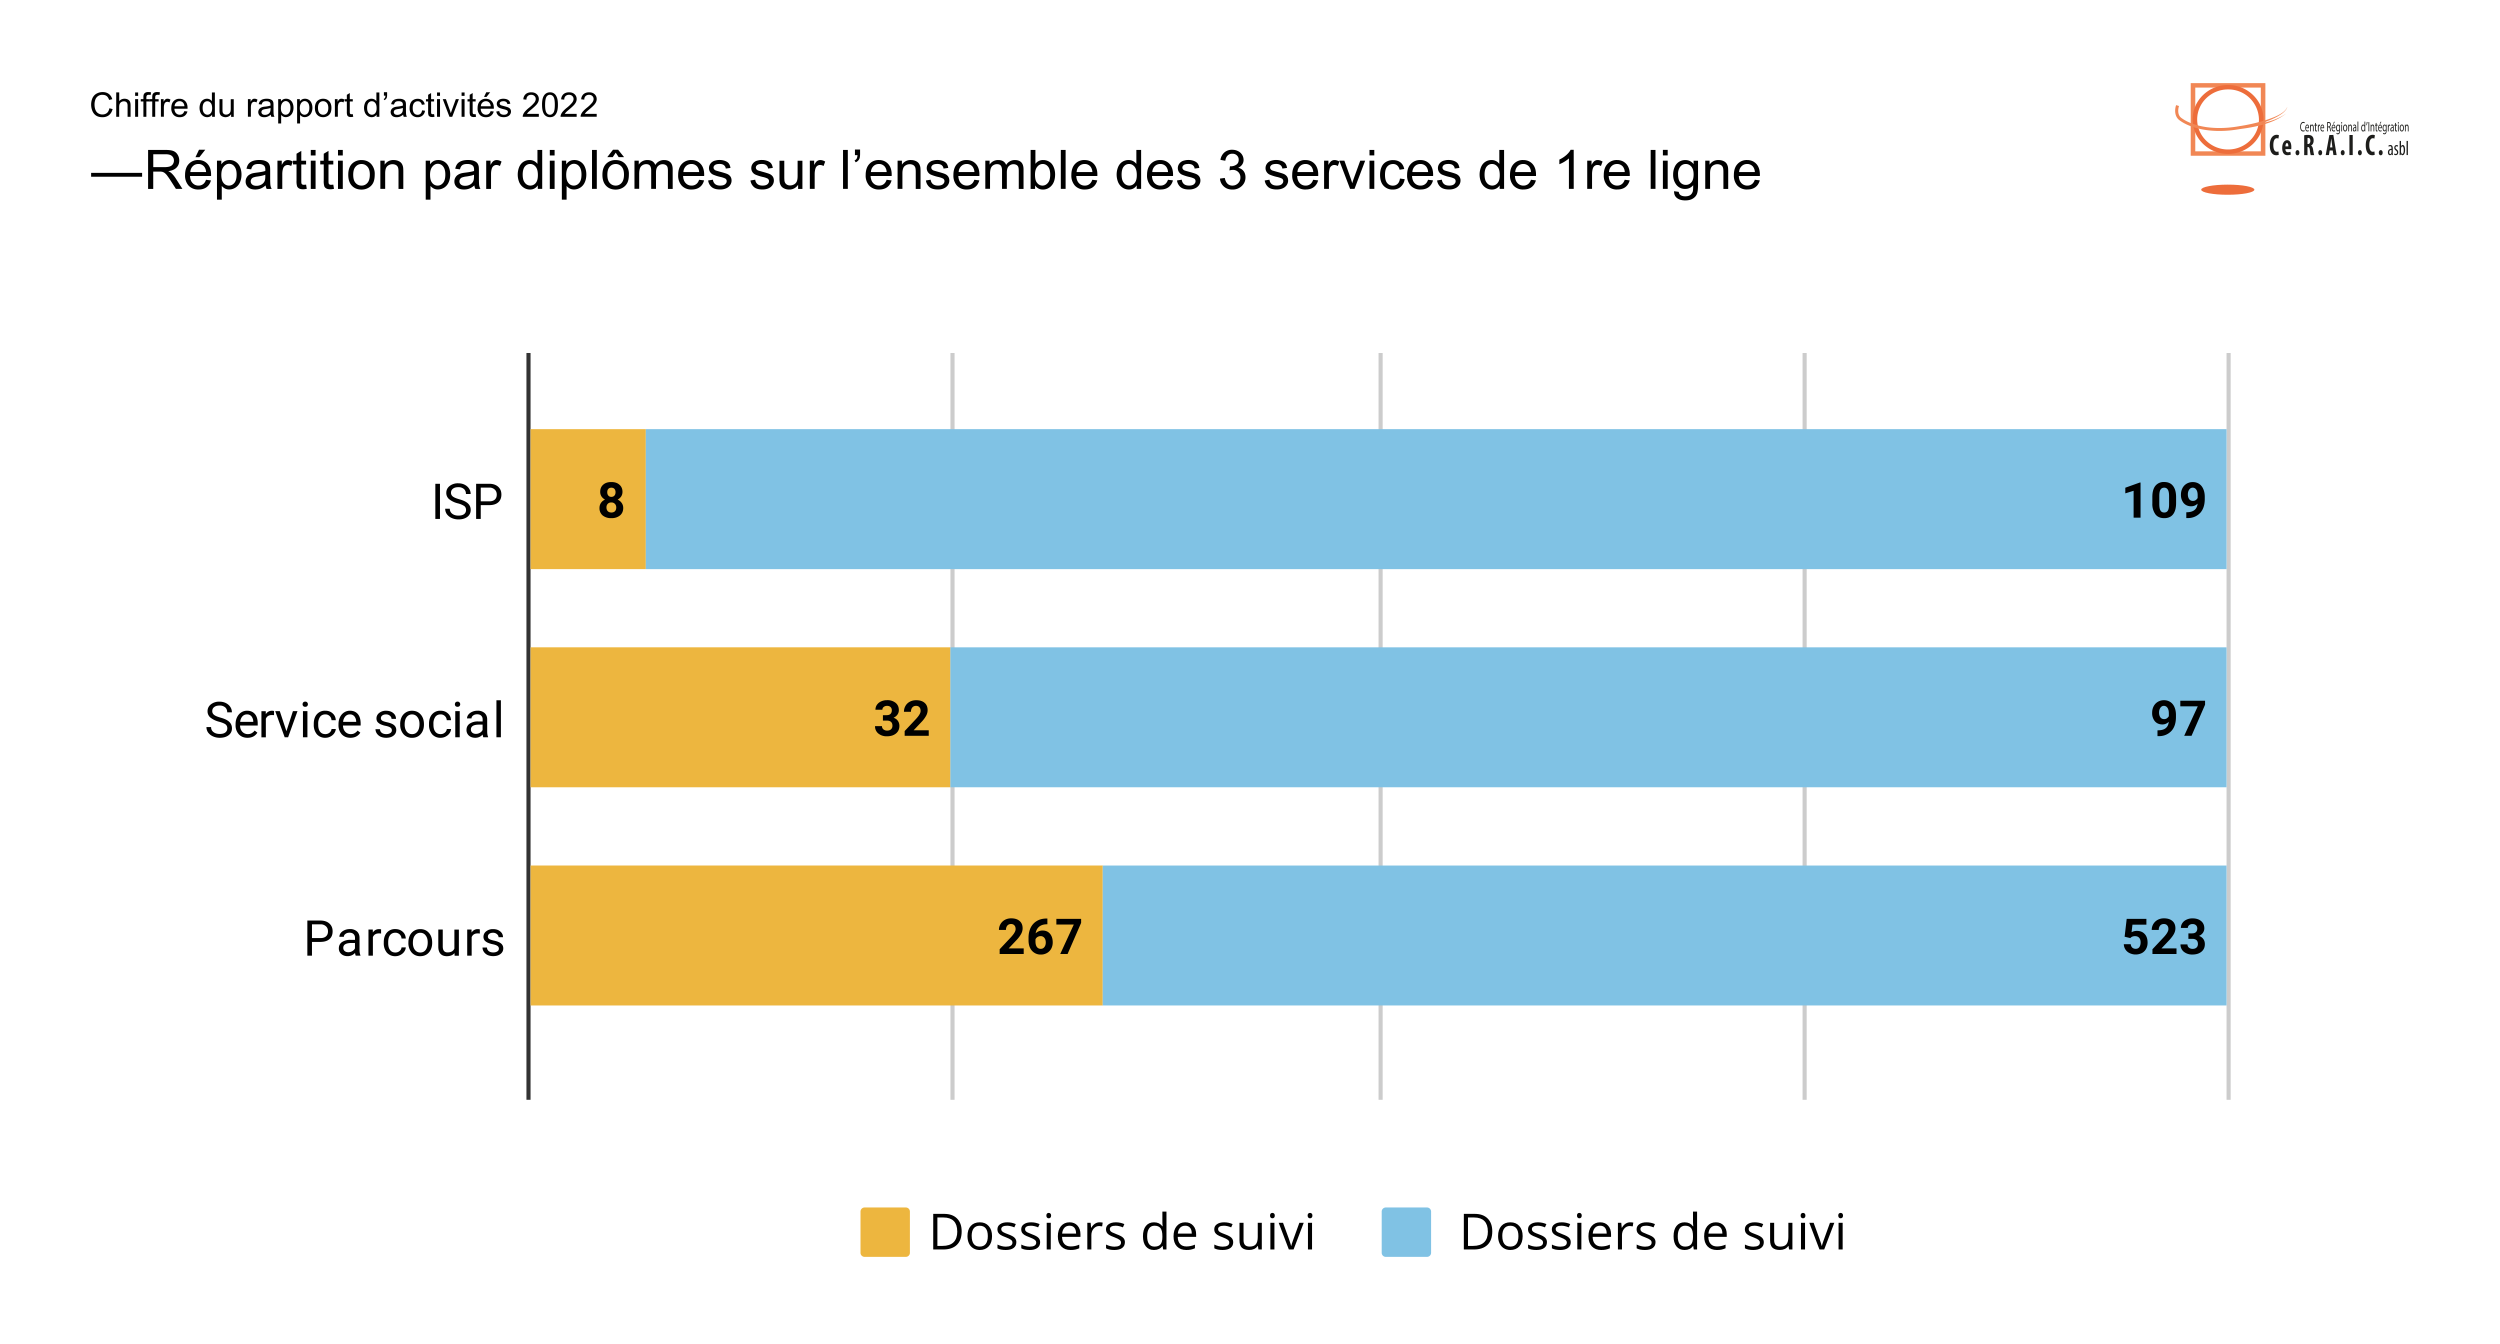
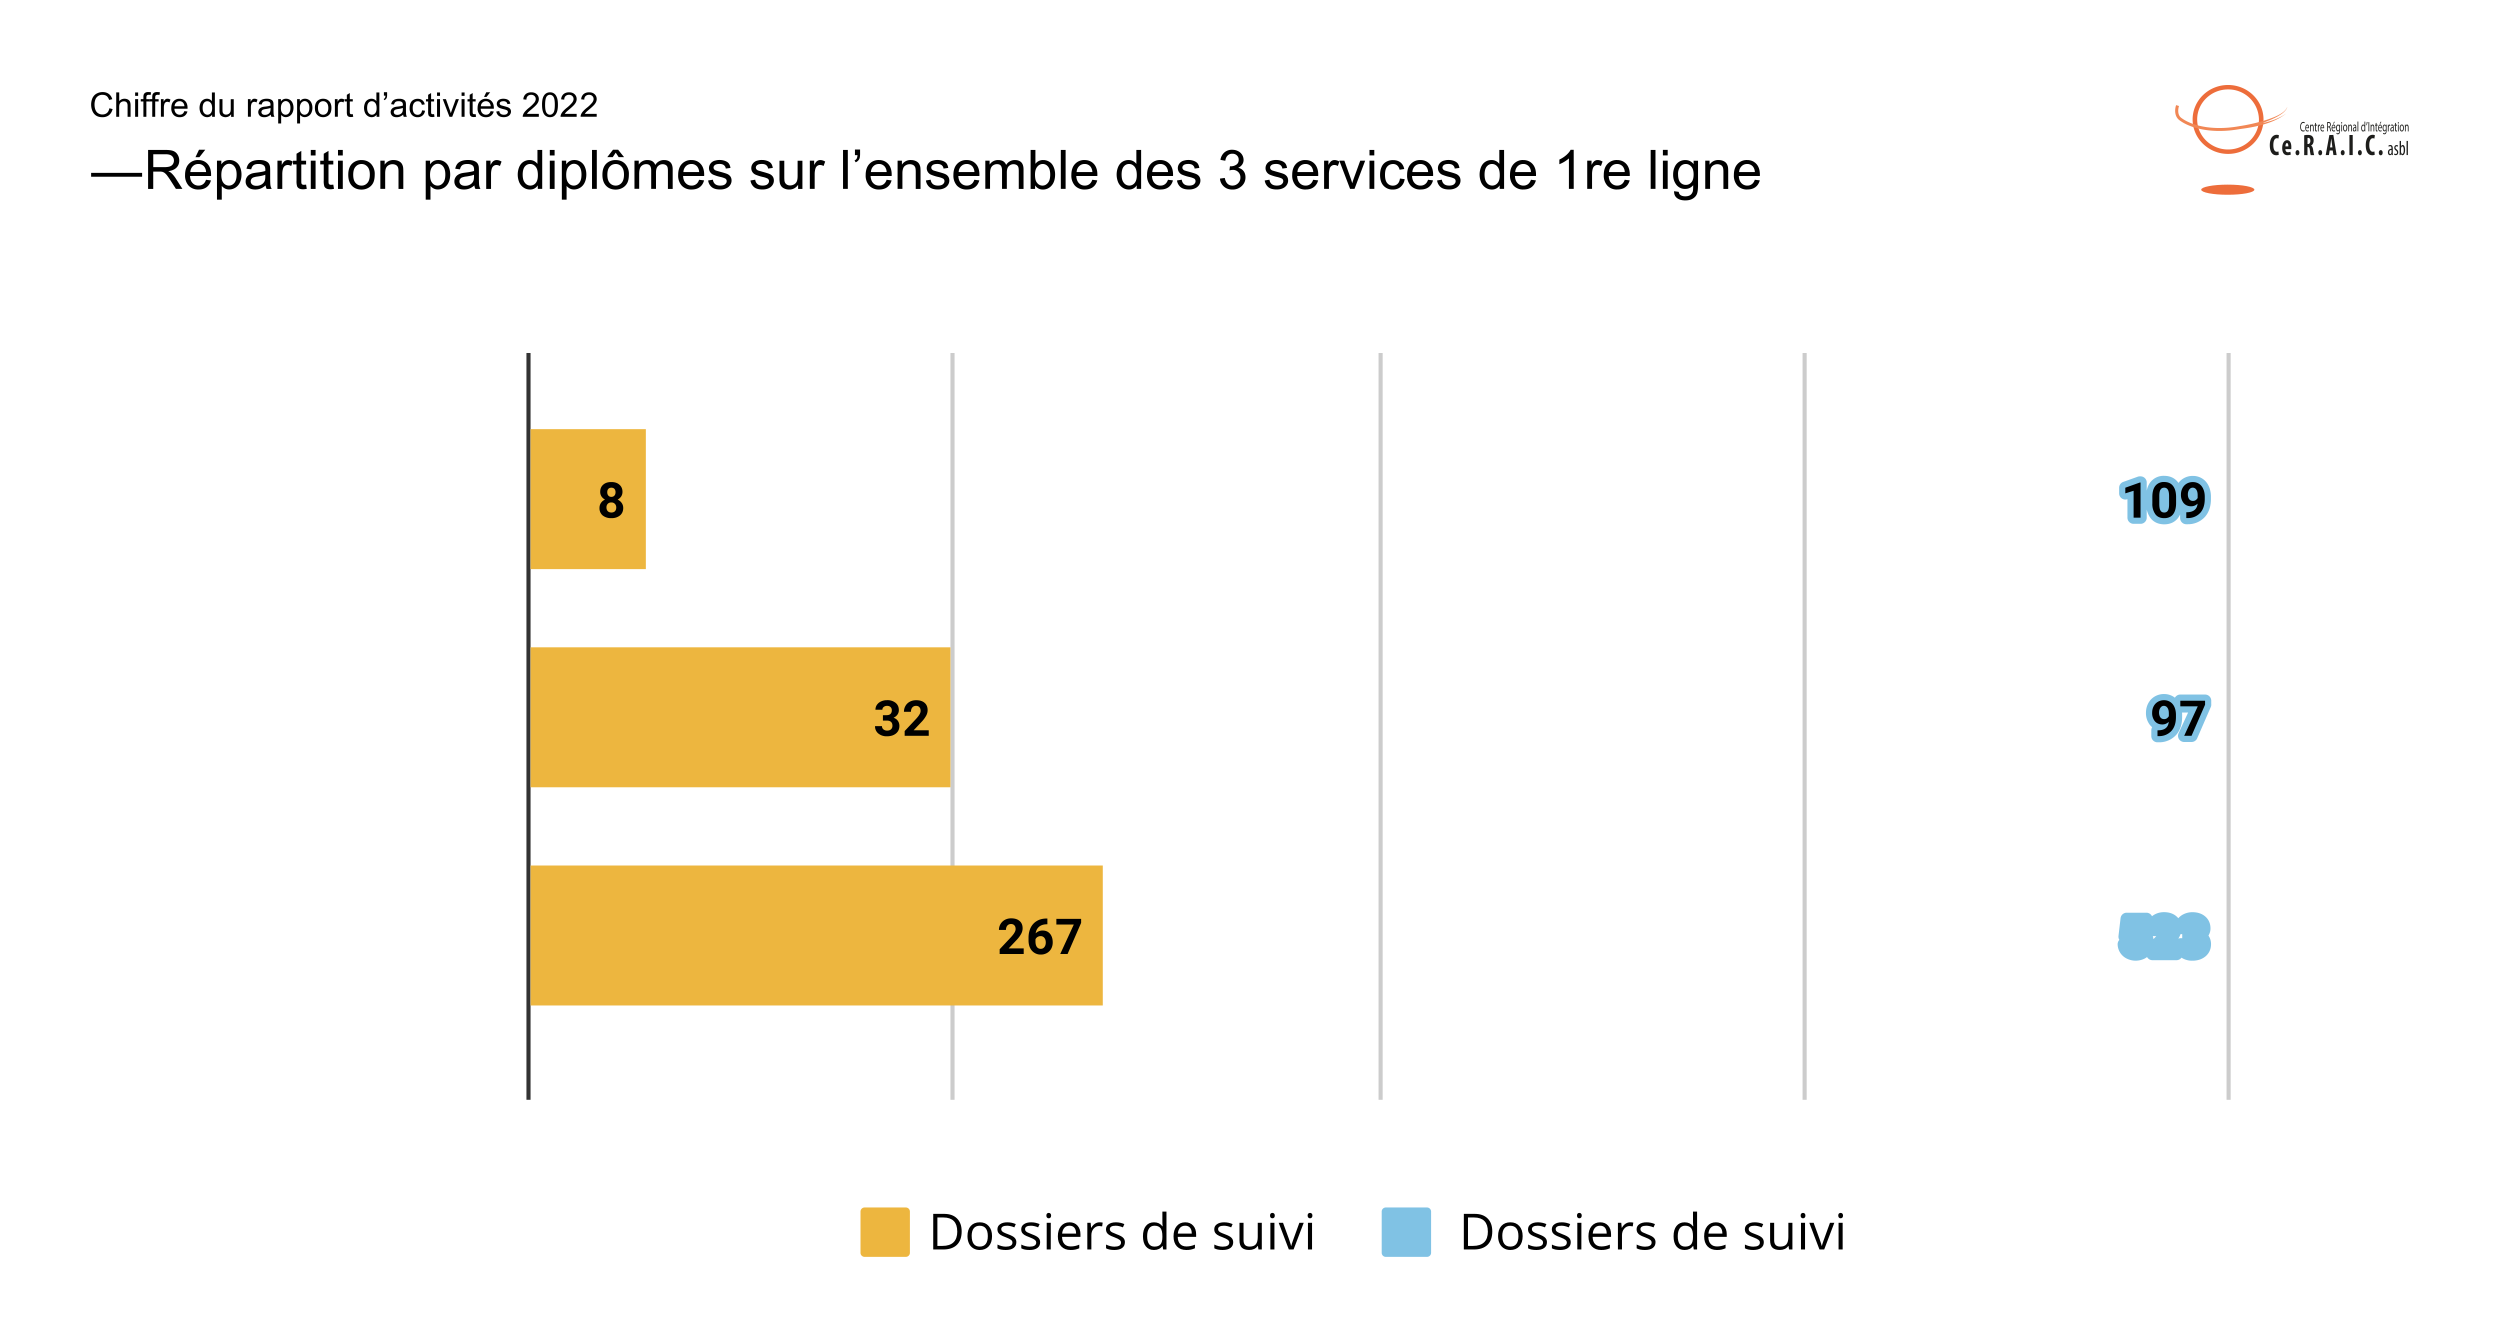
<svg xmlns="http://www.w3.org/2000/svg" xmlns:xlink="http://www.w3.org/1999/xlink" xml:space="preserve" viewBox="0 0 735 395">
  <path fill="none" stroke="#333" stroke-miterlimit="10" stroke-width="1.21" d="M155.38 103.78v219.56" />
  <path fill="none" stroke="#CCC" stroke-miterlimit="10" stroke-width="1.21" d="M280.04 103.78v219.56M405.9 103.78v219.56m124.66-219.56v219.56m124.65-219.56v219.56" />
  <defs>
    <path id="a" d="M155.73 103.78h499.14v219.27H155.73z" />
  </defs>
  <clipPath id="b">
    <use xlink:href="#a" overflow="visible" />
  </clipPath>
  <path fill="#EDB63F" d="M155.99 126.17h33.89v41.15h-33.89zm0 64.14h123.45v41.15H155.99zm0 64.15h168.23v41.15H155.99z" clip-path="url(#b)" />
  <defs>
    <path id="c" d="M155.73 103.78h499.14v219.27H155.73z" />
  </defs>
  <clipPath id="d">
    <use xlink:href="#c" overflow="visible" />
  </clipPath>
-   <path fill="#80C2E4" d="M189.87 126.17h464.74v41.15H189.87zm89.56 64.14h375.18v41.15H279.43zm44.78 64.15h330.4v41.15h-330.4z" clip-path="url(#d)" />
  <defs>
    <path id="e" d="M155.73 103.78h499.14v219.27H155.73z" />
  </defs>
  <clipPath id="f">
    <use xlink:href="#e" overflow="visible" />
  </clipPath>
  <path fill="#6FBB7A" d="M654.61 167.32v-41.15 41.15zm0 64.14v-41.15 41.15zm0 64.15v-41.15 41.15zm-498.62 34.14V318.6v11.15z" clip-path="url(#f)" />
  <path fill="none" stroke="#EDB63F" stroke-linecap="round" stroke-linejoin="round" stroke-miterlimit="10" stroke-width="3.63" d="M180.97 144.7c0-.4-.11-.73-.32-.96-.21-.24-.52-.36-.91-.36-.38 0-.67.12-.89.36-.21.23-.32.55-.32.96 0 .42.11.75.32 1 .21.25.51.38.89.38.39 0 .69-.13.91-.38.21-.25.32-.58.32-1zm.21 4.5c0-.44-.13-.79-.4-1.06-.25-.28-.6-.42-1.04-.42-.44 0-.79.13-1.06.4a1.5 1.5 0 0 0-.38 1.08c0 .44.13.8.38 1.08.27.27.62.4 1.08.4.44 0 .79-.13 1.04-.38.25-.27.38-.63.38-1.1zm1.83-4.59c0 .5-.13.95-.38 1.34-.25.38-.6.69-1.04.93.5.24.9.57 1.19 1 .3.42.45.91.45 1.47 0 .92-.32 1.65-.95 2.19a3.8 3.8 0 0 1-2.55.79 3.83 3.83 0 0 1-2.55-.79 2.76 2.76 0 0 1-.93-2.19c0-.57.15-1.07.44-1.49.29-.43.69-.76 1.19-.98a2.85 2.85 0 0 1-1.04-.93 2.44 2.44 0 0 1-.38-1.34c0-.88.29-1.58.87-2.1.59-.53 1.39-.79 2.4-.79s1.8.26 2.38.79c.6.52.9 1.21.9 2.1z" />
  <path d="M180.97 144.7c0-.4-.11-.73-.32-.96-.21-.24-.52-.36-.91-.36-.38 0-.67.12-.89.36-.21.23-.32.55-.32.96 0 .42.11.75.32 1 .21.25.51.38.89.38.39 0 .69-.13.91-.38.21-.25.32-.58.32-1zm.21 4.5c0-.44-.13-.79-.4-1.06-.25-.28-.6-.42-1.04-.42-.44 0-.79.13-1.06.4a1.5 1.5 0 0 0-.38 1.08c0 .44.13.8.38 1.08.27.27.62.4 1.08.4.44 0 .79-.13 1.04-.38.25-.27.38-.63.38-1.1zm1.83-4.59c0 .5-.13.95-.38 1.34-.25.38-.6.69-1.04.93.5.24.9.57 1.19 1 .3.42.45.91.45 1.47 0 .92-.32 1.65-.95 2.19a3.8 3.8 0 0 1-2.55.79 3.83 3.83 0 0 1-2.55-.79 2.76 2.76 0 0 1-.93-2.19c0-.57.15-1.07.44-1.49.29-.43.69-.76 1.19-.98a2.85 2.85 0 0 1-1.04-.93 2.44 2.44 0 0 1-.38-1.34c0-.88.29-1.58.87-2.1.59-.53 1.39-.79 2.4-.79s1.8.26 2.38.79c.6.52.9 1.21.9 2.1z" />
  <path fill="none" stroke="#EDB63F" stroke-linecap="round" stroke-linejoin="round" stroke-miterlimit="10" stroke-width="3.63" d="M273.04 216.33h-7.07v-1.4l3.35-3.57c.45-.49.79-.93 1-1.3.23-.38.34-.73.34-1.06 0-.47-.12-.83-.36-1.08-.23-.26-.55-.4-.98-.4-.47 0-.83.16-1.1.47-.26.31-.4.74-.4 1.27h-2.06c0-.63.15-1.2.45-1.72.3-.53.72-.94 1.27-1.23.55-.3 1.18-.45 1.87-.45 1.06 0 1.89.26 2.48.78.59.5.89 1.22.89 2.15 0 .52-.13 1.04-.4 1.57a8.47 8.47 0 0 1-1.36 1.85l-2.34 2.48h4.43v1.64zm-13.47-6.07h1.1c.52 0 .9-.13 1.15-.38.25-.27.38-.61.38-1.04 0-.41-.13-.74-.38-.96-.24-.24-.58-.36-1.02-.36-.39 0-.72.11-.98.32a1 1 0 0 0-.4.83h-2.04c0-.53.14-1.01.43-1.44.29-.43.69-.76 1.21-1a4.03 4.03 0 0 1 1.74-.38 3.8 3.8 0 0 1 2.55.79c.63.52.95 1.24.95 2.16 0 .48-.14.92-.43 1.32-.29.39-.67.69-1.13.89.58.21 1.01.53 1.29.95.29.42.43.91.43 1.47 0 .92-.33 1.66-1 2.21-.67.55-1.55.83-2.65.83a3.84 3.84 0 0 1-2.53-.81 2.7 2.7 0 0 1-.98-2.18h2.04c0 .39.14.71.43.96.3.24.66.36 1.08.36.49 0 .88-.13 1.15-.38.28-.26.42-.61.42-1.04 0-1.02-.57-1.53-1.7-1.53h-1.1v-1.59z" />
  <path d="M273.04 216.33h-7.07v-1.4l3.35-3.57c.45-.49.79-.93 1-1.3.23-.38.34-.73.34-1.06 0-.47-.12-.83-.36-1.08-.23-.26-.55-.4-.98-.4-.47 0-.83.16-1.1.47-.26.31-.4.74-.4 1.27h-2.06c0-.63.15-1.2.45-1.72.3-.53.72-.94 1.27-1.23.55-.3 1.18-.45 1.87-.45 1.06 0 1.89.26 2.48.78.59.5.89 1.22.89 2.15 0 .52-.13 1.04-.4 1.57a8.47 8.47 0 0 1-1.36 1.85l-2.34 2.48h4.43v1.64zm-13.47-6.07h1.1c.52 0 .9-.13 1.15-.38.25-.27.38-.61.38-1.04 0-.41-.13-.74-.38-.96-.24-.24-.58-.36-1.02-.36-.39 0-.72.11-.98.32a1 1 0 0 0-.4.83h-2.04c0-.53.14-1.01.43-1.44.29-.43.69-.76 1.21-1a4.03 4.03 0 0 1 1.74-.38 3.8 3.8 0 0 1 2.55.79c.63.52.95 1.24.95 2.16 0 .48-.14.92-.43 1.32-.29.39-.67.69-1.13.89.58.21 1.01.53 1.29.95.29.42.43.91.43 1.47 0 .92-.33 1.66-1 2.21-.67.55-1.55.83-2.65.83a3.84 3.84 0 0 1-2.53-.81 2.7 2.7 0 0 1-.98-2.18h2.04c0 .39.14.71.43.96.3.24.66.36 1.08.36.49 0 .88-.13 1.15-.38.28-.26.42-.61.42-1.04 0-1.02-.57-1.53-1.7-1.53h-1.1v-1.59z" />
  <path fill="none" stroke="#EDB63F" stroke-linecap="round" stroke-linejoin="round" stroke-miterlimit="10" stroke-width="3.63" d="m317.86 271.3-3.99 9.17h-2.16l3.99-8.66h-5.13v-1.67h7.28v1.16zm-11.93 3.92c-.33 0-.63.09-.91.26a1.5 1.5 0 0 0-.59.68v.62c0 .68.13 1.22.4 1.61.28.38.66.57 1.15.57.44 0 .79-.17 1.06-.51.28-.35.42-.81.42-1.36 0-.57-.14-1.02-.42-1.36a1.35 1.35 0 0 0-1.11-.51zm2-5.18v1.7h-.19c-.93.01-1.68.25-2.25.72a2.98 2.98 0 0 0-1 1.95 2.77 2.77 0 0 1 2.06-.83c.91 0 1.63.32 2.16.96.53.64.79 1.49.79 2.53 0 .67-.14 1.27-.43 1.82s-.71.97-1.25 1.29a3.6 3.6 0 0 1-1.8.46 3.37 3.37 0 0 1-2.63-1.13c-.67-.77-1-1.78-1-3.04v-.74c0-1.12.21-2.11.62-2.97.43-.86 1.03-1.52 1.82-1.99s1.72-.71 2.76-.72h.34zm-6.96 10.44h-7.07v-1.4l3.35-3.57c.45-.49.79-.93 1-1.31.23-.38.34-.73.34-1.06 0-.47-.12-.83-.36-1.08-.23-.26-.55-.4-.98-.4-.47 0-.83.16-1.1.47-.26.32-.4.74-.4 1.27h-2.06a3.35 3.35 0 0 1 1.72-2.95c.55-.3 1.18-.46 1.87-.46 1.06 0 1.88.26 2.48.78.59.5.89 1.22.89 2.16 0 .52-.13 1.04-.4 1.57a8.47 8.47 0 0 1-1.36 1.85l-2.34 2.48h4.42v1.65z" />
  <path d="m317.86 271.3-3.99 9.17h-2.16l3.99-8.66h-5.13v-1.67h7.28v1.16zm-11.93 3.92c-.33 0-.63.09-.91.26a1.5 1.5 0 0 0-.59.68v.62c0 .68.13 1.22.4 1.61.28.38.66.57 1.15.57.44 0 .79-.17 1.06-.51.28-.35.42-.81.42-1.36 0-.57-.14-1.02-.42-1.36a1.35 1.35 0 0 0-1.11-.51zm2-5.18v1.7h-.19c-.93.01-1.68.25-2.25.72a2.98 2.98 0 0 0-1 1.95 2.77 2.77 0 0 1 2.06-.83c.91 0 1.63.32 2.16.96.53.64.79 1.49.79 2.53 0 .67-.14 1.27-.43 1.82s-.71.97-1.25 1.29a3.6 3.6 0 0 1-1.8.46 3.37 3.37 0 0 1-2.63-1.13c-.67-.77-1-1.78-1-3.04v-.74c0-1.12.21-2.11.62-2.97.43-.86 1.03-1.52 1.82-1.99s1.72-.71 2.76-.72h.34zm-6.96 10.44h-7.07v-1.4l3.35-3.57c.45-.49.79-.93 1-1.31.23-.38.34-.73.34-1.06 0-.47-.12-.83-.36-1.08-.23-.26-.55-.4-.98-.4-.47 0-.83.16-1.1.47-.26.32-.4.74-.4 1.27h-2.06a3.35 3.35 0 0 1 1.72-2.95c.55-.3 1.18-.46 1.87-.46 1.06 0 1.88.26 2.48.78.59.5.89 1.22.89 2.16 0 .52-.13 1.04-.4 1.57a8.47 8.47 0 0 1-1.36 1.85l-2.34 2.48h4.42v1.65z" />
  <path fill="none" stroke="#80C2E4" stroke-linecap="round" stroke-linejoin="round" stroke-miterlimit="10" stroke-width="3.63" d="M644.71 147.27c.34 0 .62-.08.85-.25.24-.18.42-.38.55-.62v-.83c0-.69-.13-1.23-.4-1.61a1.23 1.23 0 0 0-2.08-.02c-.26.37-.4.83-.4 1.4s.13 1.03.38 1.4c.27.36.63.53 1.1.53zm1.38.8c-.54.52-1.17.78-1.87.78-.92 0-1.66-.31-2.21-.93a3.77 3.77 0 0 1-.81-2.53c0-.68.15-1.3.44-1.87.3-.57.72-1.01 1.25-1.32a3.5 3.5 0 0 1 1.8-.47c.68 0 1.29.17 1.82.51.53.34.94.83 1.23 1.48.29.64.44 1.37.46 2.19v.76c0 1.73-.43 3.08-1.29 4.07a4.87 4.87 0 0 1-3.65 1.57h-.49v-1.7l.46-.02c1.74-.1 2.71-.93 2.86-2.52zm-8.38-2.23c0-.86-.12-1.48-.36-1.87a1.17 1.17 0 0 0-1.08-.59c-.48 0-.84.19-1.08.57-.23.37-.35.95-.36 1.74v2.5c0 .84.11 1.48.34 1.89.23.4.6.6 1.12.6.49 0 .85-.2 1.08-.59.23-.39.34-.99.34-1.8v-2.45zm2.06 2.08c0 1.42-.3 2.52-.89 3.29-.59.76-1.46 1.13-2.59 1.13s-2-.37-2.59-1.12a5.16 5.16 0 0 1-.91-3.2v-1.91c0-1.44.3-2.53.89-3.27a3.12 3.12 0 0 1 2.59-1.13c1.12 0 1.98.37 2.57 1.12.6.74.91 1.81.93 3.2v1.89zm-10.45 4.27h-2.04v-7.9l-2.44.76v-1.66l4.27-1.53h.21v10.33z" />
  <path d="M644.71 147.27c.34 0 .62-.08.85-.25.24-.18.42-.38.55-.62v-.83c0-.69-.13-1.23-.4-1.61a1.23 1.23 0 0 0-2.08-.02c-.26.37-.4.83-.4 1.4s.13 1.03.38 1.4c.27.36.63.53 1.1.53zm1.38.8c-.54.52-1.17.78-1.87.78-.92 0-1.66-.31-2.21-.93a3.77 3.77 0 0 1-.81-2.53c0-.68.15-1.3.44-1.87.3-.57.72-1.01 1.25-1.32a3.5 3.5 0 0 1 1.8-.47c.68 0 1.29.17 1.82.51.53.34.94.83 1.23 1.48.29.64.44 1.37.46 2.19v.76c0 1.73-.43 3.08-1.29 4.07a4.87 4.87 0 0 1-3.65 1.57h-.49v-1.7l.46-.02c1.74-.1 2.71-.93 2.86-2.52zm-8.38-2.23c0-.86-.12-1.48-.36-1.87a1.17 1.17 0 0 0-1.08-.59c-.48 0-.84.19-1.08.57-.23.37-.35.95-.36 1.74v2.5c0 .84.11 1.48.34 1.89.23.4.6.6 1.12.6.49 0 .85-.2 1.08-.59.23-.39.34-.99.34-1.8v-2.45zm2.06 2.08c0 1.42-.3 2.52-.89 3.29-.59.76-1.46 1.13-2.59 1.13s-2-.37-2.59-1.12a5.16 5.16 0 0 1-.91-3.2v-1.91c0-1.44.3-2.53.89-3.27a3.12 3.12 0 0 1 2.59-1.13c1.12 0 1.98.37 2.57 1.12.6.74.91 1.81.93 3.2v1.89zm-10.45 4.27h-2.04v-7.9l-2.44.76v-1.66l4.27-1.53h.21v10.33z" />
  <path fill="none" stroke="#80C2E4" stroke-linecap="round" stroke-linejoin="round" stroke-miterlimit="10" stroke-width="3.63" d="m648.3 207.16-3.99 9.17h-2.16l3.99-8.66h-5.13v-1.66h7.28v1.15zm-12.06 4.26c.34 0 .62-.08.85-.25.24-.18.42-.38.55-.62v-.83c0-.69-.13-1.23-.4-1.61a1.24 1.24 0 0 0-1.06-.59c-.42 0-.76.19-1.02.57-.26.37-.4.83-.4 1.4s.13 1.03.38 1.4c.26.35.63.53 1.1.53zm1.38.79c-.54.52-1.17.78-1.87.78-.92 0-1.66-.31-2.21-.93a3.78 3.78 0 0 1-.81-2.54c0-.68.15-1.3.44-1.87.3-.57.72-1.01 1.25-1.32a3.5 3.5 0 0 1 1.8-.47c.68 0 1.29.17 1.82.51.53.34.94.83 1.23 1.47.29.64.44 1.38.46 2.19v.76c0 1.73-.43 3.08-1.29 4.06a4.87 4.87 0 0 1-3.65 1.57h-.49v-1.7l.46-.02c1.74-.07 2.71-.9 2.86-2.49z" />
  <path d="m648.3 207.16-3.99 9.17h-2.16l3.99-8.66h-5.13v-1.66h7.28v1.15zm-12.06 4.26c.34 0 .62-.08.85-.25.24-.18.42-.38.55-.62v-.83c0-.69-.13-1.23-.4-1.61a1.24 1.24 0 0 0-1.06-.59c-.42 0-.76.19-1.02.57-.26.37-.4.83-.4 1.4s.13 1.03.38 1.4c.26.35.63.53 1.1.53zm1.38.79c-.54.52-1.17.78-1.87.78-.92 0-1.66-.31-2.21-.93a3.78 3.78 0 0 1-.81-2.54c0-.68.15-1.3.44-1.87.3-.57.72-1.01 1.25-1.32a3.5 3.5 0 0 1 1.8-.47c.68 0 1.29.17 1.82.51.53.34.94.83 1.23 1.47.29.64.44 1.38.46 2.19v.76c0 1.73-.43 3.08-1.29 4.06a4.87 4.87 0 0 1-3.65 1.57h-.49v-1.7l.46-.02c1.74-.07 2.71-.9 2.86-2.49z" />
  <path fill="none" stroke="#80C2E4" stroke-linecap="round" stroke-linejoin="round" stroke-miterlimit="10" stroke-width="3.63" d="M643.37 274.41h1.1c.52 0 .9-.13 1.15-.38.25-.26.38-.61.38-1.04 0-.42-.13-.74-.38-.96-.24-.24-.58-.36-1.02-.36-.39 0-.72.11-.98.32-.26.21-.4.49-.4.83h-2.04c0-.53.15-1.01.44-1.44.29-.43.69-.76 1.21-1a4.03 4.03 0 0 1 1.74-.38c1.08 0 1.93.27 2.55.79.63.52.95 1.23.95 2.16 0 .48-.15.92-.43 1.32-.29.39-.67.69-1.13.89.58.21 1.01.53 1.29.95.29.42.43.91.43 1.48 0 .92-.33 1.66-1 2.21-.67.55-1.55.83-2.65.83a3.82 3.82 0 0 1-2.53-.81 2.69 2.69 0 0 1-.98-2.17h2.04c0 .39.15.71.43.96.3.24.66.36 1.08.36.49 0 .88-.13 1.15-.38.28-.27.42-.61.42-1.04 0-1.02-.57-1.53-1.7-1.53h-1.1v-1.61zm-3.48 6.07h-7.07v-1.4l3.35-3.57c.45-.49.79-.93 1-1.31.23-.38.34-.73.34-1.06 0-.47-.12-.83-.36-1.08-.23-.26-.55-.4-.98-.4-.47 0-.83.16-1.1.47-.26.32-.4.74-.4 1.27h-2.06a3.35 3.35 0 0 1 1.72-2.95c.55-.3 1.18-.46 1.87-.46 1.06 0 1.89.26 2.48.78.59.5.89 1.22.89 2.16 0 .52-.13 1.04-.4 1.57s-.72 1.15-1.36 1.85l-2.34 2.48h4.42v1.65zm-15.25-5.09.61-5.24h5.79v1.7h-4.1l-.26 2.23c.49-.27 1.01-.4 1.55-.4.98 0 1.75.31 2.31.93.57.61.85 1.46.85 2.55 0 .67-.15 1.27-.43 1.79s-.68.93-1.21 1.23a4.1 4.1 0 0 1-3.59.06 2.97 2.97 0 0 1-1.76-2.65h2.04c.04.43.18.76.44 1s.61.36 1.02.36c.47 0 .82-.16 1.06-.49.25-.34.38-.81.38-1.42 0-.59-.15-1.04-.44-1.34-.28-.31-.68-.47-1.21-.47-.49 0-.89.13-1.19.38l-.19.19-1.67-.41z" />
-   <path d="M643.37 274.41h1.1c.52 0 .9-.13 1.15-.38.25-.26.38-.61.38-1.04 0-.42-.13-.74-.38-.96-.24-.24-.58-.36-1.02-.36-.39 0-.72.11-.98.32-.26.21-.4.49-.4.83h-2.04c0-.53.15-1.01.44-1.44.29-.43.69-.76 1.21-1a4.03 4.03 0 0 1 1.74-.38c1.08 0 1.93.27 2.55.79.63.52.95 1.23.95 2.16 0 .48-.15.92-.43 1.32-.29.39-.67.69-1.13.89.58.21 1.01.53 1.29.95.29.42.43.91.43 1.48 0 .92-.33 1.66-1 2.21-.67.55-1.55.83-2.65.83a3.82 3.82 0 0 1-2.53-.81 2.69 2.69 0 0 1-.98-2.17h2.04c0 .39.15.71.43.96.3.24.66.36 1.08.36.49 0 .88-.13 1.15-.38.28-.27.42-.61.42-1.04 0-1.02-.57-1.53-1.7-1.53h-1.1v-1.61zm-3.48 6.07h-7.07v-1.4l3.35-3.57c.45-.49.79-.93 1-1.31.23-.38.34-.73.34-1.06 0-.47-.12-.83-.36-1.08-.23-.26-.55-.4-.98-.4-.47 0-.83.16-1.1.47-.26.32-.4.74-.4 1.27h-2.06a3.35 3.35 0 0 1 1.72-2.95c.55-.3 1.18-.46 1.87-.46 1.06 0 1.89.26 2.48.78.59.5.89 1.22.89 2.16 0 .52-.13 1.04-.4 1.57s-.72 1.15-1.36 1.85l-2.34 2.48h4.42v1.65zm-15.25-5.09.61-5.24h5.79v1.7h-4.1l-.26 2.23c.49-.27 1.01-.4 1.55-.4.98 0 1.75.31 2.31.93.57.61.85 1.46.85 2.55 0 .67-.15 1.27-.43 1.79s-.68.93-1.21 1.23a4.1 4.1 0 0 1-3.59.06 2.97 2.97 0 0 1-1.76-2.65h2.04c.04.43.18.76.44 1s.61.36 1.02.36c.47 0 .82-.16 1.06-.49.25-.34.38-.81.38-1.42 0-.59-.15-1.04-.44-1.34-.28-.31-.68-.47-1.21-.47-.49 0-.89.13-1.19.38l-.19.19-1.67-.41zM141.34 147.4h2.46c.73 0 1.29-.17 1.66-.51.39-.34.59-.83.59-1.48 0-.62-.2-1.11-.59-1.47a2.24 2.24 0 0 0-1.59-.59h-2.53v4.05zm0 1.11v4.05h-1.36v-10.33h3.82c1.12 0 2 .29 2.65.87.64.57.96 1.33.96 2.29 0 1-.32 1.77-.95 2.31-.62.54-1.51.81-2.69.81h-2.43zm-6.79-.54a6.56 6.56 0 0 1-2.55-1.25 2.38 2.38 0 0 1-.79-1.82c0-.81.32-1.47.96-2a3.9 3.9 0 0 1 2.55-.81c.71 0 1.34.14 1.89.42.55.28.98.66 1.29 1.13.32.48.47 1.01.47 1.59h-1.38c0-.63-.2-1.12-.6-1.47a2.41 2.41 0 0 0-1.66-.53c-.67 0-1.19.15-1.57.45-.38.29-.57.69-.57 1.21 0 .43.18.79.53 1.08.37.29.98.55 1.83.79.86.24 1.53.5 2 .79.49.29.85.63 1.08 1.02.24.39.36.84.36 1.36 0 .84-.33 1.52-.98 2.02-.65.5-1.52.76-2.61.76-.72 0-1.39-.14-2-.42a3.57 3.57 0 0 1-1.42-1.12 2.76 2.76 0 0 1-.49-1.61h1.36c0 .62.23 1.11.7 1.48.47.37 1.08.55 1.85.55.72 0 1.27-.15 1.65-.44.38-.3.57-.71.57-1.21s-.18-.9-.53-1.17a6.3 6.3 0 0 0-1.94-.8zm-5.2 4.59h-1.36v-10.33h1.36v10.33zm17.91 64.2h-1.31v-10.89h1.31v10.89zm-7.34-1c.42 0 .81-.11 1.17-.32.37-.21.63-.49.79-.83v-1.57h-1.02c-1.61 0-2.42.47-2.42 1.42 0 .4.14.73.42.96.28.23.63.34 1.06.34zm2.18 1a2.65 2.65 0 0 1-.19-.81c-.6.64-1.33.96-2.17.96-.76 0-1.38-.21-1.87-.64a2.12 2.12 0 0 1-.72-1.65c0-.79.3-1.41.91-1.85a4.3 4.3 0 0 1 2.57-.66h1.27v-.61c0-.46-.14-.81-.42-1.08-.26-.28-.67-.42-1.21-.42-.47 0-.86.12-1.17.36-.31.23-.47.51-.47.85h-1.32c0-.39.13-.76.4-1.11.28-.35.65-.63 1.12-.83.47-.21.98-.32 1.53-.32a3 3 0 0 1 2.08.66c.5.44.77 1.05.79 1.81v3.54c0 .71.09 1.27.27 1.68v.11h-1.4zm-8.36-9.7c0-.21.06-.4.19-.55a.76.76 0 0 1 .59-.23c.25 0 .44.07.57.23.14.15.21.33.21.55 0 .2-.07.38-.21.53-.13.14-.31.21-.57.21a.8.8 0 0 1-.59-.21.79.79 0 0 1-.19-.53zm1.42 9.7h-1.31v-7.68h1.31v7.68zm-5.62-.93c.47 0 .88-.14 1.23-.42.35-.29.55-.65.59-1.08h1.25c-.02.44-.18.86-.47 1.27-.28.39-.65.71-1.12.95-.45.24-.95.36-1.48.36a3.2 3.2 0 0 1-2.5-1.04 4.3 4.3 0 0 1-.91-2.88v-.23c0-.74.13-1.41.4-1.98a3.14 3.14 0 0 1 3-1.83c.86 0 1.57.26 2.14.78.58.5.89 1.17.93 2h-1.25c-.04-.5-.23-.91-.57-1.23a1.75 1.75 0 0 0-1.25-.47c-.67 0-1.18.24-1.55.72a3.41 3.41 0 0 0-.55 2.08v.25c0 .88.18 1.56.55 2.04.37.48.89.71 1.56.71zm-10.57-2.81c0 .84.2 1.52.59 2.04.4.52.93.78 1.59.78.67 0 1.2-.26 1.59-.78.39-.53.59-1.27.59-2.21 0-.83-.2-1.51-.61-2.02a1.87 1.87 0 0 0-1.59-.79 1.9 1.9 0 0 0-1.57.78c-.4.49-.59 1.23-.59 2.2zm-1.32-.17c0-.74.15-1.42.43-2.02a3.33 3.33 0 0 1 3.05-1.87c1.05 0 1.89.36 2.53 1.08.66.72.98 1.68.98 2.89v.1c0 .74-.14 1.41-.43 2-.29.59-.7 1.06-1.23 1.4-.53.33-1.14.49-1.83.49a3.26 3.26 0 0 1-2.53-1.08 4.22 4.22 0 0 1-.96-2.89v-.1zm-2.44 1.87a.91.91 0 0 0-.42-.81c-.27-.2-.73-.37-1.4-.51a6.42 6.42 0 0 1-1.57-.51c-.39-.2-.68-.44-.87-.7-.18-.28-.27-.6-.27-.98a2 2 0 0 1 .79-1.59 3.09 3.09 0 0 1 2.04-.66c.87 0 1.57.23 2.1.68.54.44.81 1.01.81 1.7h-1.31c0-.35-.16-.66-.47-.91-.3-.26-.68-.4-1.13-.4-.48 0-.86.11-1.13.32-.26.2-.4.47-.4.79 0 .31.13.55.38.72s.71.32 1.36.47c.66.14 1.19.31 1.59.51.4.2.7.45.89.74.2.29.3.64.3 1.04a2 2 0 0 1-.83 1.67c-.54.42-1.25.62-2.12.62-.62 0-1.17-.11-1.65-.32a2.8 2.8 0 0 1-1.1-.93c-.26-.39-.4-.81-.4-1.27h1.31c.02.44.2.79.53 1.06.33.25.76.38 1.31.38.49 0 .89-.1 1.19-.3.31-.2.47-.47.47-.81zm-12.35-4.69c-.53 0-.98.2-1.34.59a2.7 2.7 0 0 0-.64 1.61h3.84v-.1a2.47 2.47 0 0 0-.55-1.55 1.64 1.64 0 0 0-1.31-.55zm.17 6.88c-1.05 0-1.9-.34-2.55-1.02a3.91 3.91 0 0 1-.96-2.76v-.23c0-.77.15-1.45.44-2.04.29-.6.69-1.07 1.21-1.4a3.1 3.1 0 0 1 1.7-.51c1 0 1.77.33 2.33.98.56.65.83 1.59.83 2.82v.55h-5.2c.03.76.25 1.37.66 1.83.43.46.97.7 1.63.7.45 0 .84-.09 1.15-.28.33-.19.62-.44.87-.76l.79.62c-.65 1-1.62 1.5-2.9 1.5zm-7.38-1.08c.47 0 .88-.14 1.23-.42.35-.29.55-.65.59-1.08h1.25c-.03.44-.18.86-.47 1.27-.28.39-.65.71-1.12.95a3.1 3.1 0 0 1-1.47.36 3.2 3.2 0 0 1-2.5-1.04 4.25 4.25 0 0 1-.91-2.88v-.23c0-.74.13-1.41.4-1.98a3.14 3.14 0 0 1 3-1.83c.86 0 1.57.26 2.14.78.58.5.89 1.17.93 2h-1.25c-.04-.5-.23-.91-.57-1.23a1.75 1.75 0 0 0-1.25-.47c-.67 0-1.19.24-1.55.72a3.41 3.41 0 0 0-.55 2.08v.25c0 .88.18 1.56.55 2.04.37.48.88.71 1.55.71zm-6.69-8.77c0-.21.06-.4.19-.55a.76.76 0 0 1 .59-.23c.25 0 .44.07.57.23.14.15.21.33.21.55 0 .2-.07.38-.21.53-.13.14-.31.21-.57.21a.8.8 0 0 1-.59-.21.79.79 0 0 1-.19-.53zm1.42 9.7h-1.31v-7.68h1.31v7.68zm-6.17-1.78 1.91-5.9h1.34l-2.76 7.68h-1l-2.78-7.68h1.34l1.95 5.9zm-3.65-4.72a4.4 4.4 0 0 0-.64-.04c-.87 0-1.46.37-1.76 1.1v5.45h-1.3v-7.68h1.27l.02.89a2.05 2.05 0 0 1 1.83-1.02c.25 0 .45.03.59.09v1.21zm-7.96-.23c-.53 0-.98.2-1.34.59a2.7 2.7 0 0 0-.64 1.61h3.84v-.1a2.47 2.47 0 0 0-.55-1.55 1.63 1.63 0 0 0-1.31-.55zm.17 6.88c-1.05 0-1.9-.34-2.55-1.02a3.91 3.91 0 0 1-.96-2.76v-.23c0-.77.15-1.45.44-2.04.29-.6.69-1.07 1.21-1.4a3.1 3.1 0 0 1 1.7-.51c1 0 1.77.33 2.33.98.56.65.83 1.59.83 2.82v.55h-5.2c.03.76.25 1.37.66 1.83.43.46.97.7 1.63.7.45 0 .84-.09 1.15-.28.33-.19.62-.44.87-.76l.79.62c-.65 1-1.61 1.5-2.9 1.5zm-8.41-4.74a6.56 6.56 0 0 1-2.55-1.25 2.38 2.38 0 0 1-.79-1.82c0-.81.32-1.47.96-2a3.9 3.9 0 0 1 2.55-.81c.71 0 1.34.14 1.89.42s.98.65 1.29 1.13c.32.48.47 1.01.47 1.59H66.8c0-.63-.2-1.12-.6-1.47a2.41 2.41 0 0 0-1.66-.53c-.67 0-1.19.15-1.57.45-.38.29-.57.69-.57 1.21 0 .43.18.79.53 1.08.37.29.98.55 1.83.79.86.24 1.53.5 2 .79.49.29.85.63 1.08 1.02.24.39.36.85.36 1.36 0 .84-.33 1.52-.98 2.02-.65.5-1.52.76-2.61.76-.72 0-1.39-.14-2-.42a3.57 3.57 0 0 1-1.42-1.12 2.76 2.76 0 0 1-.49-1.61h1.36c0 .62.23 1.11.7 1.47.47.37 1.08.55 1.85.55.72 0 1.27-.14 1.65-.44.38-.3.57-.71.57-1.21s-.18-.9-.53-1.17-1.01-.53-1.94-.79zm82.31 66.75a.9.9 0 0 0-.42-.81c-.27-.2-.73-.37-1.4-.51a6.42 6.42 0 0 1-1.57-.51c-.39-.2-.68-.43-.87-.7a1.78 1.78 0 0 1-.27-.98 2 2 0 0 1 .79-1.59 3.09 3.09 0 0 1 2.04-.66c.87 0 1.57.23 2.1.68.54.44.81 1.01.81 1.7h-1.31c0-.35-.16-.65-.47-.91-.3-.26-.68-.4-1.13-.4-.48 0-.86.11-1.13.32-.26.2-.4.47-.4.79 0 .32.13.55.38.72.25.17.71.32 1.36.47.66.14 1.19.31 1.59.51.4.2.7.45.89.74.2.29.3.64.3 1.04 0 .69-.28 1.25-.83 1.66-.54.42-1.25.62-2.12.62-.62 0-1.17-.11-1.65-.32a2.8 2.8 0 0 1-1.1-.93c-.26-.39-.4-.81-.4-1.27h1.31c.02.44.2.79.53 1.06.33.25.76.38 1.31.38.49 0 .89-.1 1.19-.3a.88.88 0 0 0 .47-.8zm-5.6-4.46a4.4 4.4 0 0 0-.64-.04c-.87 0-1.46.37-1.76 1.1v5.45h-1.31v-7.68h1.27l.02.89a2.05 2.05 0 0 1 1.83-1.02c.25 0 .45.03.59.09v1.21zm-7.45 5.75c-.5.61-1.25.91-2.25.91-.82 0-1.44-.24-1.87-.72-.43-.48-.64-1.19-.64-2.12v-4.99h1.31v4.96c0 1.17.47 1.76 1.42 1.76 1.01 0 1.68-.38 2-1.13v-5.58h1.32v7.68h-1.25l-.04-.77zm-12.23-2.99c0 .84.2 1.53.59 2.04.4.52.93.78 1.59.78.67 0 1.2-.26 1.59-.78.39-.53.59-1.27.59-2.21 0-.83-.2-1.51-.6-2.02a1.87 1.87 0 0 0-1.59-.79 1.9 1.9 0 0 0-1.57.78c-.41.49-.6 1.23-.6 2.2zm-1.32-.17c0-.74.15-1.42.43-2.02a3.33 3.33 0 0 1 3.05-1.87c1.05 0 1.89.36 2.53 1.08.66.72.98 1.68.98 2.89v.1c0 .74-.15 1.41-.44 2-.29.59-.7 1.06-1.23 1.4-.53.33-1.14.49-1.83.49a3.26 3.26 0 0 1-2.53-1.08 4.24 4.24 0 0 1-.96-2.89v-.1zm-3.84 2.99c.47 0 .88-.14 1.23-.42.35-.29.55-.65.59-1.08h1.25c-.02.44-.18.86-.47 1.27-.28.39-.65.71-1.12.95a3.1 3.1 0 0 1-1.47.36 3.2 3.2 0 0 1-2.5-1.04 4.3 4.3 0 0 1-.91-2.88v-.23c0-.74.13-1.41.4-1.99a3.14 3.14 0 0 1 3-1.83c.86 0 1.57.26 2.14.77.58.5.89 1.17.93 2h-1.25c-.04-.5-.23-.91-.57-1.23a1.8 1.8 0 0 0-1.25-.47c-.67 0-1.18.24-1.55.72s-.55 1.17-.55 2.08v.25c0 .88.18 1.56.55 2.04.36.48.88.73 1.55.73zm-4.2-5.58a4.4 4.4 0 0 0-.64-.04c-.87 0-1.46.37-1.76 1.1v5.45h-1.3v-7.68h1.27l.02.89a2.05 2.05 0 0 1 1.83-1.02c.25 0 .45.03.59.09v1.21zm-9.63 5.5c.42 0 .81-.11 1.17-.32.37-.21.63-.49.79-.83v-1.57h-1.02c-1.61 0-2.42.47-2.42 1.42 0 .4.14.72.42.96.28.23.63.34 1.06.34zm2.18 1a2.65 2.65 0 0 1-.19-.81 2.9 2.9 0 0 1-2.18.96c-.76 0-1.38-.21-1.87-.64a2.11 2.11 0 0 1-.72-1.64c0-.79.3-1.41.91-1.85a4.32 4.32 0 0 1 2.57-.66h1.27v-.61c0-.45-.14-.81-.42-1.08-.26-.28-.67-.42-1.21-.42-.47 0-.86.12-1.17.36-.31.23-.47.51-.47.85h-1.32c0-.39.13-.76.4-1.12.28-.35.65-.63 1.12-.83.47-.21.98-.32 1.53-.32a3 3 0 0 1 2.08.66c.5.44.77 1.05.79 1.82v3.54c0 .71.09 1.27.27 1.68v.11h-1.39zm-12.86-5.16h2.46c.73 0 1.29-.17 1.66-.51.39-.34.59-.83.59-1.48 0-.62-.19-1.11-.59-1.47a2.24 2.24 0 0 0-1.59-.59h-2.53v4.05zm0 1.11v4.05h-1.36v-10.32h3.82c1.12 0 2 .29 2.65.87.64.57.96 1.33.96 2.29 0 1-.31 1.77-.95 2.31-.62.54-1.51.81-2.69.81h-2.43z" />
  <path fill="#edb63f" d="M252.99 356.21c0-.67.54-1.21 1.21-1.21h12.1c.67 0 1.21.54 1.21 1.21v12.1a1.2 1.2 0 0 1-1.21 1.21h-12.1a1.2 1.2 0 0 1-1.21-1.21z" />
  <path fill="#80C2E4" d="M406.22 356.21c0-.67.54-1.21 1.21-1.21h12.1c.67 0 1.21.54 1.21 1.21v12.1a1.2 1.2 0 0 1-1.21 1.21h-12.1a1.2 1.2 0 0 1-1.21-1.21v-12.1z" />
  <defs>
    <path id="g" d="M638.72 23.96h70v34.03h-70z" />
  </defs>
  <clipPath id="h">
    <use xlink:href="#g" overflow="visible" />
  </clipPath>
-   <path fill="#F18755" d="M666.02 45.79h-21.95V24.44h21.95v21.35zm-20.61-1.3h19.27V25.75h-19.27v18.74z" clip-path="url(#h)" />
  <g clip-path="url(#h)">
    <defs>
      <path id="i" d="M638.72 23.96h70v34.03h-70z" />
    </defs>
    <clipPath id="j">
      <use xlink:href="#i" overflow="visible" />
    </clipPath>
    <path fill="#ED6D3B" d="M655.05 45.25c-5.75 0-10.42-4.54-10.42-10.13s4.67-10.13 10.42-10.13 10.42 4.54 10.42 10.13-4.68 10.13-10.42 10.13m0-18.96c-5 0-9.08 3.96-9.08 8.83s4.07 8.83 9.08 8.83 9.08-3.96 9.08-8.83a8.98 8.98 0 0 0-9.08-8.83" clip-path="url(#j)" />
    <path fill="#F18755" d="M668.73 34.69c.83-.41 1.59-.85 2.18-1.29.3-.22.55-.45.76-.66.21-.22.37-.42.49-.6s.18-.34.22-.44l.06-.17-.03-.01-.07.16c-.05.1-.12.25-.24.42a4.9 4.9 0 0 1-1.29 1.17c-.61.41-1.37.8-2.21 1.15-.85.36-1.77.68-2.71.97a52.24 52.24 0 0 1-6.99 1.62 12.86 12.86 0 0 0-.66.11c-8.16 1.43-14.1-.33-16.94-2.46-1.17-.88-.97-2.6-.67-3.49l-.85-.27c-.47 1.37-.49 3.35.98 4.45 2.25 1.68 6.31 3.15 11.77 3.15 1.81 0 3.76-.16 5.86-.53l.61-.09.72-.1.93-.14 1.1-.19a39.58 39.58 0 0 0 2.53-.54l.66-.17.33-.09.33-.1.66-.2.65-.22.16-.05.16-.06.31-.12c.21-.08.41-.15.61-.24l.58-.25.28-.13.27-.13.51-.26.47-.26c.3-.16.56-.34.8-.49l.33-.21.27-.19.51-.37-.53.34-.28.18-.34.19c-.24.13-.51.29-.82.43l-.48.23-.52.22-.27.12-.28.11-.59.21c-.2.08-.41.14-.62.2l-.31.1-.16.05-.16.04-.65.18-.66.16-.33.08-.33.07-.21.04c.48-.16.96-.32 1.44-.5.91-.35 1.83-.73 2.66-1.13" clip-path="url(#j)" />
    <path fill="#ED6D3B" d="M647.16 55.77c0-.82 3.5-1.49 7.81-1.49s7.81.67 7.81 1.49-3.5 1.49-7.81 1.49c-4.31.01-7.81-.66-7.81-1.49" clip-path="url(#j)" />
    <path fill="#1D1D1B" d="M677.59 38.53a.75.75 0 0 1-.47.13c-.5 0-.87-.49-.87-1.38 0-.86.37-1.44.92-1.44.22 0 .36.07.42.12l-.06.29a.64.64 0 0 0-.36-.11c-.41 0-.69.41-.69 1.13 0 .67.25 1.1.68 1.1.14 0 .28-.04.37-.11l.06.27zm.37-.82c.01.48.21.68.44.68.17 0 .26-.04.35-.1l.04.25a.7.7 0 0 1-.42.12c-.39 0-.62-.4-.62-.99s.23-1.06.59-1.06c.42 0 .52.56.52.92l-.01.17h-.89zm.68-.26c0-.23-.06-.58-.32-.58-.23 0-.33.33-.35.58h.67zm.51-.26-.01-.53h.2l.01.32h.01c.06-.19.21-.37.42-.37.17 0 .45.16.45.84v1.17H680v-1.13c0-.32-.08-.58-.29-.58-.15 0-.27.17-.31.37a.8.8 0 0 0-.02.17v1.18h-.23v-1.44zm1.72-1.09v.56h.33v.27h-.33v1.06c0 .24.04.38.17.38a.4.4 0 0 0 .13-.02l.01.27a.38.38 0 0 1-.21.05c-.11 0-.19-.05-.25-.15-.07-.1-.09-.28-.09-.51v-1.07h-.2v-.27h.2v-.47l.24-.1zm.59 1.17-.01-.61h.2l.01.38h.01c.06-.26.2-.43.35-.43l.07.01v.34l-.08-.01c-.16 0-.28.19-.31.46l-.01.17v1.05h-.23v-1.36zm.96.44c.01.48.21.68.44.68.16 0 .26-.04.35-.1l.04.25a.7.7 0 0 1-.42.12c-.39 0-.63-.4-.63-.99s.23-1.06.59-1.06c.41 0 .52.56.52.92l-.01.17h-.88zm.68-.26c0-.23-.06-.58-.32-.58-.23 0-.34.33-.35.58h.67zm1.07-1.52c.12-.04.28-.06.44-.06.24 0 .4.07.51.22a.9.9 0 0 1 .14.52c0 .36-.15.6-.33.7v.01c.14.07.22.27.26.55.06.38.1.65.14.75h-.24a4.84 4.84 0 0 1-.12-.65c-.05-.38-.15-.52-.35-.53h-.21v1.18h-.23v-2.69zm.23 1.24h.23c.24 0 .4-.21.4-.52 0-.35-.17-.51-.41-.51a.74.74 0 0 0-.22.03v1zm1.31.54c.01.48.2.68.43.68.17 0 .26-.04.35-.1l.04.25a.7.7 0 0 1-.42.12c-.39 0-.62-.4-.62-.99s.23-1.06.59-1.06c.41 0 .52.56.52.92l-.01.17h-.88zm.67-.26c0-.23-.06-.58-.32-.58-.23 0-.34.33-.35.58h.67zm.06-1.64-.32.58h-.16l.23-.58h.25zm1.54.85-.01.54v1.14c0 .45-.06.73-.18.9a.54.54 0 0 1-.46.24.63.63 0 0 1-.42-.16l.06-.27c.08.08.21.15.37.15.24 0 .41-.19.41-.69v-.22h-.01c-.07.18-.21.33-.4.33-.32 0-.54-.41-.54-.96 0-.67.28-1.04.57-1.04.22 0 .34.18.4.34l.01-.3h.2zm-.23.77-.01-.16c-.04-.21-.15-.38-.32-.38-.22 0-.38.29-.38.74 0 .39.13.71.38.71.14 0 .27-.14.32-.37l.02-.19v-.35zm.85-1.32c0 .12-.05.22-.15.22-.08 0-.14-.1-.14-.22 0-.13.06-.22.15-.22.08-.01.14.09.14.22m-.26.55h.23v1.96h-.23v-1.96zm1.76.96c0 .73-.32 1.04-.63 1.04-.34 0-.61-.39-.61-1.01 0-.66.28-1.04.63-1.04.37 0 .61.41.61 1.01m-1 .02c0 .43.16.75.38.75s.38-.32.38-.76c0-.33-.11-.75-.38-.75s-.38.39-.38.76m1.29-.45-.01-.53h.2l.01.32h.01c.06-.19.21-.37.42-.37.18 0 .45.16.45.84v1.17h-.23v-1.13c0-.32-.08-.58-.29-.58-.15 0-.27.17-.31.37l-.01.17v1.18h-.23v-1.44zm2.16 1.43-.02-.25h-.01c-.07.15-.21.29-.39.29-.26 0-.39-.28-.39-.56 0-.47.27-.73.76-.73v-.04c0-.16-.03-.45-.29-.45a.48.48 0 0 0-.33.15l-.05-.24a.59.59 0 0 1 .42-.17c.39 0 .48.41.48.8v.73c0 .17 0 .34.02.47h-.2zm-.04-1c-.25-.01-.54.06-.54.44 0 .23.1.34.22.34.17 0 .27-.16.31-.33l.01-.11v-.34zm.6-1.88h.23v2.88h-.23zm2.27 0v2.37l.01.51h-.21l-.01-.34c-.07.22-.23.39-.43.39-.31 0-.54-.4-.54-1 0-.65.26-1.05.57-1.05.19 0 .33.14.38.3h.01v-1.17h.22zm-.23 1.72-.01-.15c-.03-.23-.16-.41-.33-.41-.24 0-.38.32-.38.76 0 .4.13.73.37.73.16 0 .3-.16.34-.43l.01-.15v-.35zm.92-1.62c-.06.34-.17.77-.25.96l-.15.03c.06-.24.13-.66.15-.95l.25-.04zm.26.05h.23v2.73h-.23zm.64 1.3-.01-.53h.2l.01.32c.06-.19.21-.37.42-.37.17 0 .45.16.45.84v1.17h-.23v-1.13c0-.32-.08-.58-.29-.58-.15 0-.27.17-.31.37a.8.8 0 0 0-.02.17v1.18h-.23v-1.44zm1.72-1.09v.56h.33v.27h-.33v1.06c0 .24.04.38.17.38l.13-.02.01.27a.37.37 0 0 1-.2.05c-.11 0-.19-.05-.25-.15-.07-.1-.09-.28-.09-.51v-1.07h-.2v-.27h.2v-.47l.23-.1zm.7 1.61c.01.48.2.68.44.68.16 0 .26-.04.35-.1l.04.25a.7.7 0 0 1-.42.12c-.39 0-.63-.4-.63-.99s.23-1.06.59-1.06c.42 0 .52.56.52.92l-.01.17h-.88zm.68-.26c0-.23-.06-.58-.32-.58-.23 0-.33.33-.36.58h.68zm.06-1.64-.32.58h-.17l.23-.58h.26zm1.54.85-.01.54v1.14c0 .45-.06.73-.18.9a.54.54 0 0 1-.46.24.63.63 0 0 1-.42-.16l.06-.27c.08.08.21.15.37.15.23 0 .41-.19.41-.69v-.22h-.01c-.07.18-.21.33-.4.33-.32 0-.54-.41-.54-.96 0-.67.28-1.04.57-1.04.22 0 .34.18.39.34l.01-.3h.21zm-.24.77-.01-.16c-.04-.21-.16-.38-.32-.38-.22 0-.38.29-.38.74 0 .39.13.71.38.71.14 0 .27-.14.32-.37l.02-.19v-.35zm.6-.16-.01-.61h.2l.01.38h.01c.06-.26.2-.43.35-.43l.07.01v.34l-.08-.01c-.16 0-.28.19-.31.46l-.01.17v1.05h-.23v-1.36zm1.54 1.35-.02-.25h-.01c-.07.15-.21.29-.39.29-.26 0-.39-.28-.39-.56 0-.47.27-.73.76-.73v-.04c0-.16-.03-.45-.29-.45a.48.48 0 0 0-.33.15l-.05-.24a.59.59 0 0 1 .42-.17c.39 0 .48.41.48.8v.73l.02.47h-.2zm-.03-1c-.25-.01-.54.06-.54.44 0 .23.1.34.22.34.17 0 .27-.16.31-.33l.01-.11v-.34zm.86-1.52v.56h.33v.27h-.33v1.06c0 .24.04.38.17.38a.4.4 0 0 0 .13-.02l.01.27a.38.38 0 0 1-.21.05c-.11 0-.19-.05-.25-.15-.06-.1-.09-.28-.09-.51v-1.07h-.2v-.27h.2v-.47l.24-.1zm.85.01c0 .12-.05.22-.15.22-.08 0-.14-.1-.14-.22 0-.13.06-.22.14-.22.09-.01.15.09.15.22m-.26.55h.23v1.96h-.23v-1.96zm1.76.96c0 .73-.32 1.04-.63 1.04-.34 0-.61-.39-.61-1.01 0-.66.28-1.04.63-1.04.37 0 .61.41.61 1.01m-1 .02c0 .43.16.75.38.75s.38-.32.38-.76c0-.33-.11-.75-.38-.75s-.38.39-.38.76m1.29-.45-.01-.53h.21l.01.32h.01c.06-.19.21-.37.42-.37.18 0 .45.16.45.84v1.17h-.23v-1.13c0-.32-.08-.58-.29-.58-.15 0-.27.17-.31.37a.8.8 0 0 0-.02.17v1.18h-.23v-1.44zm-37.08 8.31a1.7 1.7 0 0 1-.76.14c-1.27 0-1.88-1.24-1.88-2.92 0-2.23 1.04-3.09 2.02-3.09.34 0 .58.08.67.16l-.16.96a.87.87 0 0 0-.45-.11c-.55 0-1.04.56-1.04 2.02 0 1.41.45 1.96 1.04 1.96.16 0 .35-.04.47-.09l.09.97zm1.95-1.65c.01.67.34.91.77.91.27 0 .52-.07.69-.14l.13.82c-.25.11-.63.19-1 .19-.99 0-1.53-.77-1.53-2.11 0-1.44.63-2.3 1.45-2.3.78 0 1.23.73 1.23 2.02 0 .31-.01.47-.03.6h-1.71zm.87-.81c0-.55-.12-.98-.41-.98-.32 0-.44.55-.45.98h.86zm2.11 1.85c0-.44.27-.76.57-.76.31 0 .56.29.56.76 0 .46-.23.76-.57.76-.3.01-.56-.29-.56-.76m2.54-5.12c.3-.07.69-.11 1.06-.11.53 0 1.01.09 1.33.44.3.32.39.72.39 1.23 0 .63-.26 1.2-.77 1.48v.02c.34.16.51.53.61 1.17.1.66.23 1.39.32 1.6h-1.02a9.06 9.06 0 0 1-.24-1.41c-.09-.74-.24-.95-.57-.95h-.14v2.36h-.97v-5.83zm.98 2.57h.17c.42 0 .67-.4.67-.92 0-.5-.17-.86-.61-.88a.53.53 0 0 0-.23.04v1.76zm3.17 2.55c0-.44.27-.76.57-.76.31 0 .56.29.56.76 0 .46-.23.76-.57.76-.3.01-.56-.29-.56-.76m3.34-.65-.22 1.35h-.94l1.08-5.91H686l.97 5.91h-.94l-.21-1.35h-.9zm.81-.9-.16-1.24a45 45 0 0 1-.16-1.34h-.02a93.5 93.5 0 0 1-.18 1.35l-.18 1.23h.7zm2.46 1.55c0-.44.28-.76.57-.76.31 0 .56.29.56.76 0 .46-.23.76-.57.76-.3.01-.56-.29-.56-.76m2.54-5.21h.97v5.91h-.97zm2.51 5.21c0-.44.27-.76.57-.76.31 0 .56.29.56.76 0 .46-.23.76-.57.76-.31.01-.56-.29-.56-.76m4.93.61a1.7 1.7 0 0 1-.76.14c-1.27 0-1.88-1.24-1.88-2.92 0-2.23 1.05-3.09 2.02-3.09.34 0 .58.08.67.16l-.16.96a.87.87 0 0 0-.45-.11c-.55 0-1.04.56-1.04 2.02 0 1.41.45 1.96 1.04 1.96.16 0 .35-.04.47-.09l.09.97zm1.2-.61c0-.44.27-.76.57-.76.31 0 .56.29.56.76 0 .46-.23.76-.57.76-.3.01-.56-.29-.56-.76m3.79.7-.03-.31h-.01c-.11.22-.28.35-.49.35-.33 0-.58-.33-.58-.83 0-.73.49-1.05 1.04-1.06v-.09c0-.39-.08-.66-.39-.66a.69.69 0 0 0-.41.15l-.09-.32c.1-.09.33-.19.57-.19.49 0 .71.38.71 1.04v1.25c0 .22 0 .47.03.66h-.35zm-.06-1.5c-.2 0-.67.04-.67.67 0 .38.16.52.3.52.17 0 .32-.15.37-.44l.01-.16v-.59zm.87 1.02c.08.07.24.15.4.15.22 0 .36-.16.36-.42 0-.22-.07-.37-.32-.57-.32-.25-.49-.49-.49-.83 0-.47.29-.8.67-.8.19 0 .34.08.44.15l-.11.35a.54.54 0 0 0-.33-.13c-.21 0-.32.18-.32.37 0 .2.06.31.3.5.29.22.51.48.51.88 0 .58-.33.86-.74.86a.78.78 0 0 1-.49-.17l.12-.34zm1.51.48.02-.7v-3.46h.39v1.59h.01c.13-.29.31-.39.52-.39.38 0 .67.52.67 1.47 0 1.05-.36 1.53-.75 1.53-.26 0-.39-.18-.49-.43h-.01l-.03.38h-.33zm.41-1.03c0 .07 0 .13.02.18.09.43.26.51.36.51.31 0 .43-.5.43-1.12 0-.58-.12-1.1-.43-1.1-.18 0-.33.27-.36.52l-.01.2v.81zm1.64-3.13h.39v4.15h-.39z" clip-path="url(#j)" />
  </g>
  <path d="m32.16 31.83.95.24c-.2.78-.56 1.37-1.07 1.78s-1.15.61-1.89.61c-.77 0-1.4-.16-1.88-.47s-.85-.77-1.1-1.36a4.9 4.9 0 0 1 .05-3.87c.29-.55.69-.98 1.22-1.26s1.1-.43 1.74-.43c.72 0 1.32.18 1.81.55s.83.88 1.02 1.54l-.93.22c-.17-.52-.41-.9-.72-1.14s-.71-.36-1.19-.36a2.13 2.13 0 0 0-2.16 1.46c-.15.44-.22.9-.22 1.37 0 .61.09 1.14.27 1.59s.45.79.83 1.02.78.34 1.22.34c.53 0 .98-.15 1.35-.46s.57-.77.7-1.37zm2.01 2.5v-7.16h.88v2.57c.41-.48.93-.71 1.55-.71.38 0 .72.08 1 .23s.49.36.61.63.18.65.18 1.16v3.29h-.88v-3.29c0-.44-.1-.76-.29-.96s-.46-.3-.81-.3c-.26 0-.51.07-.73.2s-.39.32-.49.55-.15.55-.15.96v2.84h-.87zm5.56-6.14v-1.01h.88v1.01h-.88zm0 6.14v-5.19h.88v5.19h-.88zm2.43 0v-4.5h-.78v-.68h.78v-.55c0-.35.03-.61.09-.78.08-.23.23-.41.45-.55s.51-.21.9-.21c.25 0 .52.03.82.09l-.13.77a3.15 3.15 0 0 0-.52-.05c-.27 0-.46.06-.57.17s-.17.33-.17.64v.48h1.01v.68h-1.01v4.5h-.87z" />
  <path d="M44.76 34.33v-4.5h-.78v-.68h.78v-.55c0-.35.03-.61.09-.78.08-.23.23-.41.45-.55.22-.14.51-.21.9-.21.25 0 .52.03.82.09l-.13.77a3.15 3.15 0 0 0-.52-.05c-.27 0-.46.06-.57.17-.11.11-.17.33-.17.64v.48h1.01v.68h-1.01v4.5h-.87zm2.55 0v-5.19h.79v.79c.2-.37.39-.61.56-.73a.96.96 0 0 1 .56-.18c.3 0 .6.09.9.28l-.3.82a1.21 1.21 0 0 0-.64-.19.9.9 0 0 0-.52.17.93.93 0 0 0-.33.48c-.1.31-.15.65-.15 1.03v2.71h-.87zm6.89-1.66.91.11c-.14.53-.41.94-.8 1.24-.39.3-.88.44-1.48.44-.76 0-1.36-.23-1.8-.7a2.76 2.76 0 0 1-.67-1.97c0-.87.22-1.55.67-2.03a2.28 2.28 0 0 1 1.75-.72c.69 0 1.26.24 1.7.71.44.47.66 1.14.66 1.99v.23h-3.87c.03.57.19 1.01.48 1.31.29.3.65.45 1.08.45.32 0 .6-.08.83-.25.23-.17.41-.44.54-.81zm-2.88-1.43h2.9a1.77 1.77 0 0 0-.33-.98 1.34 1.34 0 0 0-1.09-.51c-.4 0-.74.14-1.02.41-.28.27-.43.63-.46 1.08zm11.04 3.09v-.65c-.33.51-.81.77-1.45.77-.41 0-.79-.11-1.14-.34a2.28 2.28 0 0 1-.81-.95 3.73 3.73 0 0 1-.03-2.82 2.05 2.05 0 0 1 1.94-1.31 1.77 1.77 0 0 1 1.43.72v-2.57h.87v7.16h-.81zm-2.78-2.58c0 .66.14 1.16.42 1.49.28.33.61.49.99.49s.71-.16.98-.47c.27-.31.4-.79.4-1.44 0-.71-.14-1.23-.41-1.56-.27-.33-.61-.5-1.01-.5-.39 0-.72.16-.98.48-.26.32-.39.82-.39 1.51zm8.37 2.58v-.76c-.4.59-.95.88-1.65.88-.31 0-.59-.06-.86-.18s-.46-.26-.59-.44a1.6 1.6 0 0 1-.27-.65 4.19 4.19 0 0 1-.05-.82v-3.21h.88v2.88c0 .46.02.77.05.93.06.23.17.41.35.54.18.13.4.2.66.2s.51-.07.74-.2c.23-.13.39-.32.49-.55.1-.23.14-.57.14-1.01v-2.78h.88v5.19h-.77zm4.94 0v-5.19h.79v.79c.2-.37.39-.61.56-.73a.96.96 0 0 1 .56-.18c.3 0 .6.09.9.28l-.3.82a1.21 1.21 0 0 0-.64-.19.9.9 0 0 0-.52.17.93.93 0 0 0-.33.48c-.1.31-.15.65-.15 1.03v2.71h-.87zm6.72-.63c-.33.28-.64.47-.94.59-.3.12-.62.17-.97.17-.57 0-1.01-.14-1.31-.42a1.5 1.5 0 0 1-.29-1.77c.11-.21.27-.38.45-.51s.4-.22.63-.29c.17-.05.43-.09.78-.13a8.39 8.39 0 0 0 1.57-.3v-.23c0-.36-.08-.61-.25-.76-.22-.2-.56-.3-1-.3-.41 0-.72.07-.92.22-.2.15-.34.4-.44.77l-.86-.12c.08-.37.21-.67.39-.89.18-.22.44-.4.78-.52s.73-.18 1.18-.18c.44 0 .8.05 1.08.16s.48.24.61.39c.13.15.22.36.27.6a5 5 0 0 1 .04.81v1.17c0 .82.02 1.33.06 1.55a2 2 0 0 0 .22.62h-.92a2.23 2.23 0 0 1-.16-.63Zm-.07-1.97c-.32.13-.8.24-1.44.33a3 3 0 0 0-.77.18.77.77 0 0 0-.35.29.76.76 0 0 0-.12.42c0 .23.09.43.27.59.18.16.44.23.78.23s.64-.07.9-.22.46-.35.58-.61c.09-.2.14-.49.14-.88v-.33zm2.25 4.59v-7.17h.8v.67c.19-.26.4-.46.64-.59.24-.13.53-.2.86-.2a2.04 2.04 0 0 1 1.94 1.3c.18.41.26.87.26 1.36 0 .53-.1 1.01-.29 1.43-.19.42-.47.75-.83.98-.36.23-.74.34-1.15.34a1.6 1.6 0 0 1-.79-.19 1.89 1.89 0 0 1-.57-.47v2.52h-.87zm.79-4.55c0 .67.14 1.16.41 1.48a1.24 1.24 0 0 0 1.98-.02c.27-.33.42-.84.42-1.54 0-.66-.14-1.16-.41-1.48-.27-.32-.6-.49-.97-.49s-.71.17-.99.52-.44.86-.44 1.53zm4.77 4.55v-7.17h.8v.67c.19-.26.4-.46.64-.59.24-.13.53-.2.86-.2a2.04 2.04 0 0 1 1.94 1.3c.18.41.26.87.26 1.36 0 .53-.1 1.01-.29 1.43-.19.42-.47.75-.83.98-.36.23-.74.34-1.15.34a1.6 1.6 0 0 1-.79-.19 1.89 1.89 0 0 1-.57-.47v2.52h-.87zm.79-4.55c0 .67.14 1.16.41 1.48a1.24 1.24 0 0 0 1.98-.02c.27-.33.42-.84.42-1.54 0-.66-.14-1.16-.41-1.48-.27-.32-.6-.49-.97-.49s-.71.17-.99.52-.44.86-.44 1.53zm4.44-.03c0-.96.27-1.67.8-2.13.45-.38.99-.58 1.63-.58.71 0 1.3.23 1.75.7.45.47.68 1.11.68 1.94 0 .67-.1 1.19-.3 1.57-.2.38-.49.68-.87.89-.38.21-.8.32-1.25.32-.73 0-1.31-.23-1.76-.7-.45-.47-.68-1.13-.68-2.01zm.91 0c0 .66.15 1.16.43 1.49.28.33.65.5 1.09.5.44 0 .8-.17 1.09-.5.29-.33.43-.84.43-1.52 0-.64-.15-1.13-.44-1.46-.29-.33-.65-.5-1.09-.5-.44 0-.8.16-1.09.49-.29.33-.42.84-.42 1.5zm4.97 2.59v-5.19h.79v.79c.2-.37.39-.61.56-.73a.96.96 0 0 1 .56-.18c.3 0 .6.09.9.28l-.3.82a1.21 1.21 0 0 0-.64-.19.9.9 0 0 0-.52.17.93.93 0 0 0-.33.48c-.1.31-.15.65-.15 1.03v2.71h-.87zm5.26-.78.13.78c-.25.05-.47.08-.66.08-.32 0-.57-.05-.74-.15a.84.84 0 0 1-.37-.4 3.2 3.2 0 0 1-.11-1.04v-2.98h-.64v-.68h.64v-1.28l.87-.53v1.81h.88v.68h-.88v3.03c0 .25.02.41.05.48.03.07.08.13.15.17.07.04.17.06.3.06l.38-.03zm7 .78v-.65c-.33.51-.81.77-1.45.77-.41 0-.79-.11-1.14-.34a2.28 2.28 0 0 1-.81-.95 3.73 3.73 0 0 1-.03-2.82 2.05 2.05 0 0 1 1.94-1.31 1.77 1.77 0 0 1 1.43.72v-2.57h.87v7.16h-.81zm-2.78-2.58c0 .66.14 1.16.42 1.49.28.33.61.49.99.49s.71-.16.98-.47c.27-.31.4-.79.4-1.44 0-.71-.14-1.23-.41-1.56-.27-.33-.61-.5-1.01-.5-.39 0-.72.16-.98.48-.26.32-.39.82-.39 1.51zm4.93-3.63V27.1h.94v.81c0 .44-.05.75-.15.94a1.4 1.4 0 0 1-.65.6l-.21-.35a.7.7 0 0 0 .39-.34c.08-.16.13-.37.14-.64zm5.66 5.58c-.33.28-.64.47-.94.59-.3.12-.62.17-.97.17-.57 0-1.01-.14-1.31-.42a1.5 1.5 0 0 1-.29-1.77c.11-.21.27-.38.45-.51s.4-.22.63-.29c.17-.05.43-.09.78-.13a8.39 8.39 0 0 0 1.57-.3v-.23c0-.36-.08-.61-.25-.76-.22-.2-.56-.3-1-.3-.41 0-.72.07-.92.22-.2.15-.34.4-.44.77l-.84-.11c.08-.37.21-.67.39-.89.18-.22.44-.4.78-.52s.73-.18 1.18-.18c.44 0 .8.05 1.08.16s.48.24.61.39c.13.15.22.36.27.6a5 5 0 0 1 .04.81v1.17c0 .82.02 1.33.06 1.55a2 2 0 0 0 .22.62h-.92c-.1-.19-.16-.4-.18-.64zm-.08-1.97c-.32.13-.8.24-1.44.33a3 3 0 0 0-.77.18.77.77 0 0 0-.35.29.76.76 0 0 0-.12.42c0 .23.09.43.27.59.18.16.44.23.78.23s.64-.07.9-.22.46-.35.58-.61c.09-.2.14-.49.14-.88v-.33zm5.64.71.86.11a2.1 2.1 0 0 1-2.16 1.91 2.2 2.2 0 0 1-1.71-.7 2.84 2.84 0 0 1-.65-1.99c0-.56.09-1.05.28-1.47.19-.42.47-.73.85-.94a2.5 2.5 0 0 1 1.24-.31c.56 0 1.02.14 1.38.43.36.29.59.69.69 1.21l-.85.13a1.47 1.47 0 0 0-.43-.79c-.2-.18-.46-.26-.75-.26-.44 0-.8.16-1.08.48-.28.32-.42.82-.42 1.51 0 .7.13 1.2.4 1.52.27.32.62.47 1.04.47.35 0 .63-.11.86-.32.23-.21.38-.55.45-.99zm3.53 1.11.13.78c-.25.05-.47.08-.66.08-.32 0-.57-.05-.74-.15a.84.84 0 0 1-.37-.4 3.2 3.2 0 0 1-.11-1.04v-2.98h-.64v-.68h.64v-1.28l.87-.53v1.81h.88v.68h-.88v3.03c0 .25.02.41.05.48.03.07.08.13.15.17.07.04.17.06.3.06l.38-.03zm.87-5.36v-1.01h.88v1.01zm0 6.14v-5.19h.88v5.19zm3.65 0-1.97-5.19h.93l1.11 3.11c.12.34.23.68.33 1.04l.33-.99 1.15-3.16h.9l-1.96 5.19zm3.57-6.14v-1.01h.88v1.01zm0 6.14v-5.19h.88v5.19zm4.13-.78.13.78c-.25.05-.47.08-.66.08-.32 0-.57-.05-.74-.15a.84.84 0 0 1-.37-.4 3.2 3.2 0 0 1-.11-1.04v-2.98h-.64v-.68h.64v-1.28l.87-.53v1.81h.88v.68h-.88v3.03c0 .25.02.41.05.48.03.07.08.13.15.17.07.04.17.06.3.06l.38-.03zm4.41-.88.91.11c-.14.53-.41.94-.8 1.24-.39.3-.88.44-1.48.44-.76 0-1.36-.23-1.8-.7a2.76 2.76 0 0 1-.67-1.97c0-.87.22-1.55.67-2.03a2.28 2.28 0 0 1 1.75-.72c.69 0 1.26.24 1.7.71.44.47.66 1.14.66 1.99v.23h-3.87c.03.57.19 1.01.48 1.31.29.3.65.45 1.08.45.32 0 .6-.08.83-.25.23-.17.41-.44.54-.81zm-2.88-1.43h2.9a1.77 1.77 0 0 0-.33-.98 1.34 1.34 0 0 0-1.09-.51c-.4 0-.74.14-1.02.41-.28.27-.43.63-.46 1.08zm.94-2.74.65-1.37h1.15l-1.07 1.37zm3.6 4.29.87-.14c.05.35.18.62.41.8.23.18.53.28.94.28.4 0 .7-.08.9-.25.2-.17.29-.36.29-.58 0-.2-.09-.35-.26-.47a3.66 3.66 0 0 0-.9-.3c-.64-.16-1.09-.3-1.34-.42s-.44-.28-.57-.49a1.3 1.3 0 0 1-.19-.7c0-.23.05-.45.16-.64a1.55 1.55 0 0 1 .99-.75c.24-.07.49-.1.76-.1.41 0 .76.06 1.07.18.31.12.53.28.68.48.15.2.25.47.3.8l-.86.12a.94.94 0 0 0-.34-.63 1.24 1.24 0 0 0-.79-.22c-.4 0-.69.07-.86.2-.17.13-.26.29-.26.47 0 .11.04.22.11.31s.18.17.34.23c.09.03.35.11.78.22.62.17 1.06.3 1.3.41.24.11.44.26.58.46.14.2.21.45.21.75 0 .29-.09.57-.26.83s-.42.46-.74.6c-.32.14-.69.21-1.09.21-.67 0-1.19-.14-1.54-.42a1.98 1.98 0 0 1-.69-1.24zm12.51.7v.84h-4.73c-.01-.21.03-.42.1-.61.12-.32.31-.64.58-.95a9.7 9.7 0 0 1 1.15-1.08 9.75 9.75 0 0 0 1.58-1.52c.28-.38.41-.73.41-1.06 0-.35-.12-.64-.37-.88s-.57-.36-.97-.36c-.42 0-.76.13-1.02.38s-.38.61-.39 1.05l-.9-.09a2.2 2.2 0 0 1 .7-1.54c.41-.35.95-.53 1.63-.53.69 0 1.23.19 1.63.57.4.38.6.85.6 1.42 0 .29-.06.57-.18.84s-.31.57-.58.87c-.27.3-.72.73-1.35 1.26-.53.44-.87.74-1.02.9a3.1 3.1 0 0 0-.37.48h3.5zm.94-2.69c0-.85.09-1.53.26-2.04s.43-.91.78-1.19a2 2 0 0 1 1.3-.42 1.92 1.92 0 0 1 1.73.9c.19.29.34.65.44 1.06.1.41.16.98.16 1.69 0 .84-.09 1.52-.26 2.03-.17.51-.43.91-.77 1.2-.34.29-.78.42-1.3.42a2 2 0 0 1-1.63-.74c-.47-.59-.71-1.56-.71-2.91zm.9 0c0 1.18.14 1.96.41 2.35.27.39.61.58 1.02.58.41 0 .74-.2 1.02-.59.28-.39.41-1.17.41-2.34 0-1.18-.14-1.96-.41-2.35a1.21 1.21 0 0 0-1.03-.58c-.4 0-.73.17-.97.51-.29.44-.45 1.25-.45 2.42zm9.28 2.69v.84h-4.73c-.01-.21.03-.42.1-.61.12-.32.31-.64.58-.95a9.7 9.7 0 0 1 1.15-1.08 9.75 9.75 0 0 0 1.58-1.52c.28-.38.41-.73.41-1.06 0-.35-.12-.64-.37-.88s-.57-.36-.97-.36c-.42 0-.76.13-1.02.38s-.38.61-.39 1.05l-.9-.09a2.2 2.2 0 0 1 .7-1.54c.41-.35.95-.53 1.63-.53.69 0 1.23.19 1.63.57.4.38.6.85.6 1.42 0 .29-.06.57-.18.84s-.31.57-.58.87c-.27.3-.72.73-1.35 1.26-.53.44-.87.74-1.02.9a3.1 3.1 0 0 0-.37.48h3.5zM26.79 51.96v-1.13h14.99v1.13zm16.75 3.58V44.08h5.08c1.02 0 1.8.1 2.33.31s.96.57 1.27 1.09c.32.52.48 1.1.48 1.73 0 .81-.26 1.5-.79 2.05-.53.56-1.34.91-2.44 1.06.4.19.71.38.91.57.44.41.86.91 1.26 1.52l1.99 3.12h-1.91l-1.52-2.38a24.1 24.1 0 0 0-1.09-1.58 3.68 3.68 0 0 0-.77-.77 2.07 2.07 0 0 0-.69-.3 4.3 4.3 0 0 0-.84-.05h-1.76v5.09zm1.52-6.4h3.26c.69 0 1.23-.07 1.63-.21.39-.14.69-.37.89-.69.2-.31.3-.66.3-1.03 0-.54-.2-.99-.59-1.34-.39-.35-1.01-.52-1.86-.52h-3.63zm15.51 3.72 1.45.18c-.23.85-.65 1.51-1.27 1.98s-1.41.7-2.38.7a3.8 3.8 0 0 1-2.89-1.12 4.4 4.4 0 0 1-1.07-3.14c0-1.4.36-2.48 1.08-3.25a3.66 3.66 0 0 1 2.8-1.16c1.11 0 2.02.38 2.72 1.13.7.76 1.05 1.82 1.05 3.19l-.01.38h-6.19c.05.91.31 1.61.77 2.09.46.48 1.04.73 1.73.73.52 0 .96-.14 1.32-.41.39-.27.68-.7.89-1.3zm-4.61-2.27h4.63a2.8 2.8 0 0 0-.53-1.57 2.16 2.16 0 0 0-1.74-.81c-.65 0-1.19.22-1.63.65a2.53 2.53 0 0 0-.73 1.73zm1.51-4.38 1.04-2.19h1.84l-1.72 2.19zm6.32 12.5V47.24h1.28v1.08c.3-.42.64-.74 1.02-.95.38-.21.84-.32 1.38-.32a3.27 3.27 0 0 1 3.11 2.09c.28.66.42 1.39.42 2.18 0 .85-.15 1.61-.46 2.29a3.47 3.47 0 0 1-3.16 2.1c-.47 0-.89-.1-1.26-.3-.37-.2-.68-.45-.92-.75v4.04h-1.41zm1.28-7.28c0 1.07.22 1.86.65 2.37a2 2 0 0 0 1.57.77c.63 0 1.16-.26 1.61-.79.45-.53.67-1.35.67-2.46 0-1.06-.22-1.85-.65-2.38a1.96 1.96 0 0 0-1.56-.79c-.6 0-1.13.28-1.59.84-.47.56-.7 1.38-.7 2.44zm13.03 3.08c-.52.44-1.02.76-1.5.94-.48.18-1 .27-1.55.27-.91 0-1.61-.22-2.1-.67a2.2 2.2 0 0 1-.73-1.71c0-.41.09-.78.28-1.11.18-.34.43-.61.73-.81.3-.2.64-.36 1.01-.46.28-.07.69-.14 1.25-.21 1.14-.14 1.97-.3 2.51-.48l.01-.37c0-.57-.13-.98-.4-1.21-.36-.32-.89-.48-1.6-.48-.66 0-1.15.12-1.46.35-.32.23-.55.64-.7 1.23l-1.38-.19c.13-.59.33-1.06.62-1.43.29-.36.7-.64 1.24-.84.54-.2 1.17-.29 1.88-.29s1.28.08 1.73.25c.44.17.77.38.98.63.21.25.35.57.44.96.05.24.07.67.07 1.3v1.88c0 1.31.03 2.13.09 2.48.06.35.18.68.36 1h-1.47c-.17-.3-.26-.64-.31-1.03Zm-.11-3.14c-.51.21-1.28.39-2.3.53a5.4 5.4 0 0 0-1.23.28c-.24.1-.42.26-.55.46-.13.2-.2.42-.2.67 0 .38.14.69.43.94.28.25.7.38 1.25.38.54 0 1.02-.12 1.45-.36.42-.24.73-.56.93-.97.15-.32.23-.79.23-1.41v-.52zm3.58 4.17v-8.3h1.27v1.26c.32-.59.62-.98.89-1.16.27-.18.57-.28.9-.28.47 0 .96.15 1.45.45l-.48 1.3c-.34-.2-.69-.3-1.03-.3-.31 0-.58.09-.83.28-.25.19-.42.44-.52.77-.16.5-.23 1.05-.23 1.64v4.34zm8.42-1.26.2 1.24c-.4.08-.75.13-1.06.13-.51 0-.91-.08-1.19-.24a1.3 1.3 0 0 1-.59-.64 5.19 5.19 0 0 1-.17-1.66v-4.77h-1.03v-1.09h1.03V45.2l1.4-.84v2.9h1.41v1.09h-1.41v4.85c0 .4.02.66.07.77.05.11.13.21.24.27.11.07.27.1.48.1l.62-.06zm1.38-8.58v-1.62h1.41v1.62zm0 9.84v-8.3h1.41v8.3zm6.62-1.26.2 1.24c-.4.08-.75.13-1.06.13-.51 0-.91-.08-1.19-.24a1.3 1.3 0 0 1-.59-.64 5.19 5.19 0 0 1-.17-1.66v-4.77h-1.03v-1.09h1.03V45.2l1.4-.84v2.9h1.41v1.09h-1.41v4.85c0 .4.02.66.07.77.05.11.13.21.24.27.11.07.27.1.48.1l.62-.06zm1.38-8.58v-1.62h1.41v1.62zm0 9.84v-8.3h1.41v8.3zm3.02-4.15c0-1.54.43-2.67 1.28-3.41a3.87 3.87 0 0 1 2.61-.92c1.14 0 2.07.37 2.8 1.12a4.29 4.29 0 0 1 1.09 3.1c0 1.07-.16 1.91-.48 2.52a3.44 3.44 0 0 1-1.4 1.43c-.61.34-1.28.51-2 .51-1.16 0-2.1-.37-2.82-1.12-.72-.76-1.08-1.83-1.08-3.23zm1.45 0c0 1.06.23 1.86.7 2.39.46.53 1.05.79 1.75.79s1.28-.27 1.74-.8c.46-.53.7-1.34.7-2.43 0-1.03-.23-1.8-.7-2.33s-1.05-.79-1.74-.79c-.7 0-1.29.26-1.75.79-.47.52-.7 1.31-.7 2.38zm7.98 4.15v-8.3h1.27v1.18a2.99 2.99 0 0 1 2.64-1.37c.5 0 .96.09 1.38.27.42.18.73.42.94.71.21.29.35.64.44 1.04.05.26.08.72.08 1.37v5.1h-1.41v-5.05c0-.57-.05-1-.16-1.29-.11-.28-.3-.51-.58-.68a2.27 2.27 0 0 0-2.53.32c-.44.38-.65 1.1-.65 2.16v4.53h-1.42zm13.34 3.17V47.24h1.28v1.08c.3-.42.64-.74 1.02-.95.38-.21.84-.32 1.38-.32a3.27 3.27 0 0 1 3.11 2.09c.28.66.41 1.39.41 2.18 0 .85-.15 1.61-.46 2.29a3.47 3.47 0 0 1-3.16 2.1c-.47 0-.89-.1-1.26-.3-.37-.2-.68-.45-.92-.75v4.04h-1.4zm1.27-7.28c0 1.07.22 1.86.65 2.37a2 2 0 0 0 1.57.77c.63 0 1.16-.26 1.61-.79.45-.53.67-1.35.67-2.46 0-1.06-.22-1.85-.65-2.38a1.96 1.96 0 0 0-1.56-.79c-.6 0-1.13.28-1.59.84-.47.56-.7 1.38-.7 2.44zm13.04 3.08c-.52.44-1.02.76-1.5.94-.48.18-1 .27-1.55.27-.91 0-1.61-.22-2.1-.67a2.2 2.2 0 0 1-.73-1.71c0-.41.09-.78.28-1.11.18-.34.43-.61.73-.81.3-.2.64-.36 1.01-.46.28-.07.69-.14 1.25-.21 1.14-.14 1.97-.3 2.51-.48l.01-.37c0-.57-.13-.98-.4-1.21-.36-.32-.89-.48-1.6-.48-.66 0-1.15.12-1.46.35-.32.23-.55.64-.7 1.23l-1.38-.19c.13-.59.33-1.06.62-1.43.29-.36.7-.64 1.24-.84.54-.2 1.17-.29 1.88-.29s1.28.08 1.73.25c.44.17.77.38.98.63.21.25.35.57.44.96.05.24.07.67.07 1.3v1.88c0 1.31.03 2.13.09 2.48.06.35.18.68.36 1h-1.47c-.17-.3-.27-.64-.31-1.03zm-.12-3.14c-.51.21-1.28.39-2.3.53a5.4 5.4 0 0 0-1.23.28c-.24.1-.42.26-.55.46-.13.2-.2.42-.2.67 0 .38.14.69.43.94.28.25.7.38 1.25.38.54 0 1.02-.12 1.45-.36.42-.24.73-.56.93-.97.15-.32.23-.79.23-1.41v-.52zm3.59 4.17v-8.3h1.27v1.26c.32-.59.62-.98.89-1.16.27-.18.57-.28.9-.28.47 0 .96.15 1.45.45l-.48 1.3c-.34-.2-.69-.3-1.03-.3-.31 0-.58.09-.83.28-.25.19-.42.44-.52.77-.16.5-.23 1.05-.23 1.64v4.34zm15.17 0v-1.05a2.59 2.59 0 0 1-2.32 1.23 3.2 3.2 0 0 1-1.82-.55 3.67 3.67 0 0 1-1.29-1.53 5.97 5.97 0 0 1-.05-4.5c.28-.67.69-1.19 1.24-1.55a3.31 3.31 0 0 1 1.85-.54 2.8 2.8 0 0 1 2.29 1.14v-4.11h1.4v11.45h-1.3zm-4.44-4.15c0 1.06.22 1.86.67 2.38a2 2 0 0 0 3.16.04c.43-.5.64-1.27.64-2.3 0-1.14-.22-1.97-.66-2.5-.44-.53-.98-.8-1.62-.8-.63 0-1.15.26-1.57.77-.41.51-.62 1.32-.62 2.41zm7.97-5.69v-1.62h1.41v1.62zm0 9.84v-8.3h1.41v8.3zm3.54 3.17V47.24h1.28v1.08c.3-.42.64-.74 1.02-.95.38-.21.84-.32 1.38-.32a3.27 3.27 0 0 1 3.11 2.09c.28.66.41 1.39.41 2.18 0 .85-.15 1.61-.46 2.29a3.47 3.47 0 0 1-3.16 2.1c-.47 0-.89-.1-1.26-.3-.37-.2-.68-.45-.92-.75v4.04h-1.4zm1.28-7.28c0 1.07.22 1.86.65 2.37a2 2 0 0 0 1.57.77c.63 0 1.16-.26 1.61-.79.45-.53.67-1.35.67-2.46 0-1.06-.22-1.85-.65-2.38a1.96 1.96 0 0 0-1.56-.79c-.6 0-1.13.28-1.59.84-.47.56-.7 1.38-.7 2.44zm7.59 4.11V44.08h1.41v11.45h-1.41zm3.06-4.15c0-1.54.43-2.67 1.28-3.41a3.87 3.87 0 0 1 2.61-.92c1.14 0 2.07.37 2.8 1.12a4.29 4.29 0 0 1 1.09 3.1c0 1.07-.16 1.91-.48 2.52a3.44 3.44 0 0 1-1.4 1.43c-.61.34-1.28.51-2 .51-1.16 0-2.1-.37-2.82-1.12-.72-.76-1.08-1.83-1.08-3.23zm3.91-6.51-.88 1.33h-1.61l1.69-2.19h1.5l1.76 2.19h-1.59zm-2.46 6.51c0 1.06.23 1.86.7 2.39.46.53 1.05.79 1.75.79s1.28-.27 1.74-.8c.46-.53.7-1.34.7-2.43 0-1.03-.23-1.8-.7-2.33s-1.05-.79-1.74-.79c-.7 0-1.29.26-1.75.79-.47.52-.7 1.31-.7 2.38zm7.97 4.15v-8.3h1.26v1.16a2.96 2.96 0 0 1 2.52-1.35c.61 0 1.12.13 1.51.38.39.26.67.61.83 1.07a2.98 2.98 0 0 1 2.56-1.45c.82 0 1.46.23 1.9.68.44.46.66 1.16.66 2.11v5.7h-1.4v-5.23c0-.56-.05-.97-.14-1.21a1.17 1.17 0 0 0-.5-.6 1.94 1.94 0 0 0-2.29.35c-.39.39-.58 1.01-.58 1.86v4.82h-1.41v-5.39c0-.63-.11-1.09-.34-1.41-.23-.31-.6-.47-1.13-.47-.4 0-.76.1-1.1.31-.34.21-.58.51-.73.91-.15.4-.23.98-.23 1.73v4.3h-1.39zm19.01-2.68 1.45.18c-.23.85-.65 1.51-1.27 1.98s-1.41.7-2.38.7a3.8 3.8 0 0 1-2.89-1.12 4.4 4.4 0 0 1-1.07-3.14c0-1.4.36-2.48 1.08-3.25a3.66 3.66 0 0 1 2.8-1.16c1.11 0 2.02.38 2.72 1.13.7.76 1.05 1.82 1.05 3.19l-.01.38h-6.19c.05.91.31 1.61.77 2.09.46.48 1.04.73 1.73.73.52 0 .96-.14 1.32-.41.39-.27.68-.7.89-1.3zm-4.62-2.27h4.63a2.8 2.8 0 0 0-.53-1.57 2.16 2.16 0 0 0-1.74-.81c-.65 0-1.19.22-1.63.65a2.57 2.57 0 0 0-.73 1.73zm7.28 2.47 1.39-.22c.08.56.3.98.65 1.28.36.3.86.45 1.5.45.65 0 1.13-.13 1.44-.39.31-.26.47-.57.47-.93a.86.86 0 0 0-.41-.75 6.06 6.06 0 0 0-1.44-.48 12.66 12.66 0 0 1-2.14-.68 2.08 2.08 0 0 1-1.22-1.9c0-.37.08-.71.25-1.03a2.38 2.38 0 0 1 1.58-1.2 4.72 4.72 0 0 1 2.92.11c.49.19.86.44 1.09.76.23.32.4.75.48 1.29l-1.38.19a1.48 1.48 0 0 0-.54-1c-.3-.24-.72-.36-1.27-.36-.65 0-1.11.11-1.38.32-.28.21-.41.46-.41.75 0 .18.06.35.17.49.11.15.29.28.54.38l1.24.36c.99.27 1.69.48 2.08.65.39.17.7.42.93.74.22.32.34.72.34 1.2 0 .47-.14.91-.41 1.32a2.7 2.7 0 0 1-1.18.96c-.51.23-1.1.34-1.75.34-1.08 0-1.9-.22-2.46-.67a3.02 3.02 0 0 1-1.08-1.98zm12.44 0 1.39-.22c.08.56.3.98.65 1.28.36.3.86.45 1.5.45.65 0 1.13-.13 1.44-.39.31-.26.47-.57.47-.93a.86.86 0 0 0-.41-.75 6.06 6.06 0 0 0-1.44-.48 12.66 12.66 0 0 1-2.14-.68 2.08 2.08 0 0 1-1.22-1.9c0-.37.08-.71.25-1.03a2.38 2.38 0 0 1 1.58-1.2 4.72 4.72 0 0 1 2.92.11c.49.19.86.44 1.09.76.23.32.4.75.48 1.29l-1.38.19a1.48 1.48 0 0 0-.54-1c-.3-.24-.72-.36-1.27-.36-.65 0-1.11.11-1.38.32-.28.21-.41.46-.41.75 0 .18.06.35.17.49.11.15.29.28.54.38l1.24.36c.99.27 1.69.48 2.08.65.39.17.7.42.93.74.22.32.34.72.34 1.2 0 .47-.14.91-.41 1.32a2.7 2.7 0 0 1-1.18.96c-.51.23-1.1.34-1.75.34-1.08 0-1.9-.22-2.46-.67a3.11 3.11 0 0 1-1.08-1.98zm14 2.48v-1.22a3.03 3.03 0 0 1-2.63 1.41 3.3 3.3 0 0 1-1.37-.28 2.3 2.3 0 0 1-.95-.71 2.51 2.51 0 0 1-.43-1.04 6.82 6.82 0 0 1-.09-1.31v-5.14h1.41v4.6c0 .73.03 1.23.09 1.48.09.37.28.66.56.87.29.21.64.32 1.06.32.42 0 .82-.11 1.19-.32.37-.22.63-.51.79-.88.15-.37.23-.91.23-1.62v-4.45h1.41v8.3h-1.27zm3.45 0v-8.3h1.27v1.26c.32-.59.62-.98.89-1.16.27-.18.57-.28.9-.28.47 0 .96.15 1.45.45l-.48 1.3c-.34-.2-.69-.3-1.03-.3-.31 0-.58.09-.83.28-.25.19-.42.44-.52.77-.16.5-.23 1.05-.23 1.64v4.34zm9.76 0V44.08h1.41v11.45h-1.41zm3.5-9.94v-1.63h1.51v1.29c0 .7-.08 1.2-.24 1.51-.22.42-.57.74-1.05.95l-.34-.55c.28-.11.49-.3.63-.54.14-.25.21-.59.23-1.02h-.74zm9.32 7.26 1.45.18c-.23.85-.65 1.51-1.27 1.98s-1.41.7-2.38.7a3.8 3.8 0 0 1-2.89-1.12 4.4 4.4 0 0 1-1.07-3.14c0-1.4.36-2.48 1.08-3.25a3.66 3.66 0 0 1 2.8-1.16c1.11 0 2.02.38 2.72 1.13.7.76 1.05 1.82 1.05 3.19l-.01.38h-6.19c.05.91.31 1.61.77 2.09.46.48 1.04.73 1.73.73.52 0 .96-.14 1.32-.41.38-.27.67-.7.89-1.3zm-4.62-2.27h4.63a2.8 2.8 0 0 0-.53-1.57 2.16 2.16 0 0 0-1.74-.81c-.65 0-1.19.22-1.63.65a2.57 2.57 0 0 0-.73 1.73zm7.84 4.95v-8.3h1.27v1.18a2.99 2.99 0 0 1 2.64-1.37c.5 0 .96.09 1.38.27.42.18.73.42.94.71.21.29.35.64.44 1.04.05.26.08.72.08 1.37v5.1h-1.41v-5.05c0-.57-.05-1-.16-1.29-.11-.28-.3-.51-.58-.68a2.27 2.27 0 0 0-2.53.32c-.43.38-.65 1.1-.65 2.16v4.53h-1.42zm8.33-2.48 1.39-.22c.08.56.3.98.65 1.28.35.3.86.45 1.5.45.65 0 1.13-.13 1.44-.39.31-.26.47-.57.47-.93a.86.86 0 0 0-.41-.75 6.06 6.06 0 0 0-1.44-.48 12.66 12.66 0 0 1-2.14-.68 2.08 2.08 0 0 1-1.22-1.9c0-.37.08-.71.25-1.03a2.38 2.38 0 0 1 1.58-1.2 4.72 4.72 0 0 1 2.92.11c.49.19.86.44 1.09.76.23.32.4.75.48 1.29l-1.38.19a1.48 1.48 0 0 0-.54-1c-.3-.24-.72-.36-1.27-.36-.65 0-1.11.11-1.38.32-.28.21-.41.46-.41.75 0 .18.06.35.17.49.11.15.29.28.54.38l1.24.36c1 .27 1.69.48 2.08.65.39.17.7.42.93.74.22.32.34.72.34 1.2 0 .47-.14.91-.41 1.32a2.7 2.7 0 0 1-1.18.96c-.51.23-1.1.34-1.75.34-1.08 0-1.9-.22-2.46-.67a3.11 3.11 0 0 1-1.08-1.98zm14.24-.2 1.45.18c-.23.85-.65 1.51-1.27 1.98s-1.41.7-2.38.7a3.8 3.8 0 0 1-2.89-1.12 4.4 4.4 0 0 1-1.07-3.14c0-1.4.36-2.48 1.08-3.25a3.66 3.66 0 0 1 2.8-1.16c1.11 0 2.02.38 2.72 1.13.7.76 1.05 1.82 1.05 3.19l-.01.38h-6.19c.05.91.31 1.61.77 2.09.46.48 1.04.73 1.73.73.52 0 .96-.14 1.32-.41.39-.27.68-.7.89-1.3zm-4.61-2.27h4.63a2.8 2.8 0 0 0-.53-1.57 2.16 2.16 0 0 0-1.74-.81c-.65 0-1.19.22-1.63.65a2.53 2.53 0 0 0-.73 1.73zm7.83 4.95v-8.3h1.26v1.16a2.96 2.96 0 0 1 2.52-1.35c.61 0 1.12.13 1.51.38.39.26.67.61.83 1.07a2.98 2.98 0 0 1 2.56-1.45c.82 0 1.46.23 1.9.68.44.46.66 1.16.66 2.11v5.7h-1.4v-5.23c0-.56-.05-.97-.14-1.21a1.17 1.17 0 0 0-.5-.6 1.94 1.94 0 0 0-2.29.35c-.39.39-.58 1.01-.58 1.86v4.82h-1.41v-5.39c0-.63-.11-1.09-.34-1.41-.23-.32-.6-.47-1.13-.47-.4 0-.76.1-1.1.31-.34.21-.58.51-.73.91-.15.4-.23.98-.23 1.73v4.3h-1.39zm14.63 0H303V44.08h1.41v4.09a2.79 2.79 0 0 1 2.27-1.12c.51 0 .99.1 1.45.31.46.21.83.5 1.13.87.29.37.52.82.69 1.35.17.53.25 1.09.25 1.69 0 1.42-.35 2.52-1.05 3.3a3.28 3.28 0 0 1-2.53 1.16c-.98 0-1.75-.41-2.3-1.23v1.04zm-.02-4.22c0 1 .14 1.71.41 2.16.44.72 1.04 1.09 1.8 1.09.61 0 1.15-.27 1.59-.8.45-.53.67-1.33.67-2.39 0-1.08-.21-1.88-.64-2.4a1.95 1.95 0 0 0-1.56-.77c-.61 0-1.15.27-1.59.8-.45.53-.68 1.3-.68 2.31zm7.59 4.22V44.08h1.41v11.45h-1.41zm9.26-2.68 1.45.18c-.23.85-.65 1.51-1.27 1.98s-1.41.7-2.38.7a3.8 3.8 0 0 1-2.89-1.12 4.4 4.4 0 0 1-1.07-3.14c0-1.4.36-2.48 1.08-3.25a3.66 3.66 0 0 1 2.8-1.16c1.11 0 2.02.38 2.72 1.13.7.76 1.05 1.82 1.05 3.19l-.01.38h-6.19c.05.91.31 1.61.77 2.09.46.48 1.04.73 1.73.73.52 0 .96-.14 1.32-.41.39-.27.68-.7.89-1.3zm-4.61-2.27h4.63a2.8 2.8 0 0 0-.53-1.57 2.16 2.16 0 0 0-1.74-.81c-.65 0-1.19.22-1.63.65a2.53 2.53 0 0 0-.73 1.73zm17.66 4.95v-1.05a2.59 2.59 0 0 1-2.32 1.23 3.2 3.2 0 0 1-1.82-.55 3.67 3.67 0 0 1-1.29-1.53 5.97 5.97 0 0 1-.05-4.5c.28-.67.69-1.19 1.24-1.55a3.31 3.31 0 0 1 1.85-.54 2.8 2.8 0 0 1 2.29 1.14v-4.11h1.4v11.45h-1.3zm-4.44-4.15c0 1.06.22 1.86.67 2.38a2 2 0 0 0 3.16.04c.43-.5.64-1.27.64-2.3 0-1.14-.22-1.97-.66-2.5-.44-.53-.98-.8-1.62-.8-.63 0-1.15.26-1.57.77-.41.51-.62 1.32-.62 2.41zm13.64 1.47 1.45.18c-.23.85-.65 1.51-1.27 1.98s-1.41.7-2.38.7a3.8 3.8 0 0 1-2.89-1.12 4.4 4.4 0 0 1-1.07-3.14c0-1.4.36-2.48 1.08-3.25a3.66 3.66 0 0 1 2.8-1.16c1.11 0 2.02.38 2.72 1.13.7.76 1.05 1.82 1.05 3.19l-.01.38h-6.19c.05.91.31 1.61.77 2.09.46.48 1.04.73 1.73.73.52 0 .96-.14 1.32-.41.38-.27.67-.7.89-1.3zm-4.62-2.27h4.63a2.8 2.8 0 0 0-.53-1.57 2.16 2.16 0 0 0-1.74-.81c-.65 0-1.19.22-1.63.65a2.57 2.57 0 0 0-.73 1.73zm7.27 2.47 1.39-.22c.08.56.3.98.65 1.28.35.3.86.45 1.5.45.65 0 1.13-.13 1.44-.39.31-.26.47-.57.47-.93a.86.86 0 0 0-.41-.75 6.06 6.06 0 0 0-1.44-.48 12.66 12.66 0 0 1-2.14-.68 2.08 2.08 0 0 1-1.22-1.9c0-.37.08-.71.25-1.03a2.38 2.38 0 0 1 1.58-1.2 4.72 4.72 0 0 1 2.92.11c.49.19.86.44 1.09.76.23.32.4.75.48 1.29l-1.38.19a1.48 1.48 0 0 0-.54-1c-.3-.24-.72-.36-1.27-.36-.65 0-1.11.11-1.38.32-.28.21-.41.46-.41.75 0 .18.06.35.17.49.11.15.29.28.54.38l1.24.36c1 .27 1.69.48 2.08.65.39.17.7.42.93.74.22.32.34.72.34 1.2 0 .47-.14.91-.41 1.32a2.7 2.7 0 0 1-1.18.96c-.51.23-1.1.34-1.75.34-1.08 0-1.9-.22-2.46-.67a3.11 3.11 0 0 1-1.08-1.98zm12.63-.55 1.41-.19c.16.8.44 1.37.82 1.72.38.35.86.53 1.42.53.66 0 1.22-.23 1.68-.69a2.3 2.3 0 0 0 .68-1.7 2.16 2.16 0 0 0-2.24-2.23c-.27 0-.6.05-.99.16l.16-1.23.23.02c.6 0 1.14-.16 1.62-.47.48-.31.72-.79.72-1.45 0-.52-.17-.94-.52-1.28-.35-.34-.8-.51-1.35-.51s-1 .17-1.37.52c-.37.35-.6.86-.7 1.55l-1.43-.26a3.6 3.6 0 0 1 1.17-2.19 3.38 3.38 0 0 1 2.27-.78c.63 0 1.2.13 1.73.4a2.88 2.88 0 0 1 1.63 2.58c0 .5-.13.95-.4 1.35-.27.4-.66.73-1.18.97.68.16 1.2.48 1.58.97.38.49.56 1.11.56 1.85 0 1-.36 1.85-1.09 2.54a3.87 3.87 0 0 1-2.77 1.04c-1 0-1.84-.3-2.5-.9a3.4 3.4 0 0 1-1.14-2.32zm13.16.55 1.39-.22c.08.56.3.98.65 1.28.35.3.86.45 1.5.45.65 0 1.13-.13 1.44-.39.31-.26.47-.57.47-.93a.86.86 0 0 0-.41-.75 6.06 6.06 0 0 0-1.44-.48 12.66 12.66 0 0 1-2.14-.68 2.08 2.08 0 0 1-1.22-1.9c0-.37.08-.71.25-1.03a2.38 2.38 0 0 1 1.58-1.2 4.72 4.72 0 0 1 2.92.11c.49.19.86.44 1.09.76.23.32.4.75.48 1.29l-1.38.19a1.48 1.48 0 0 0-.54-1c-.3-.24-.72-.36-1.27-.36-.65 0-1.11.11-1.38.32-.28.21-.41.46-.41.75 0 .18.06.35.17.49.11.15.29.28.54.38l1.24.36c1 .27 1.69.48 2.08.65.39.17.7.42.93.74.22.32.34.72.34 1.2 0 .47-.14.91-.41 1.32a2.7 2.7 0 0 1-1.18.96c-.51.23-1.1.34-1.75.34-1.08 0-1.9-.22-2.46-.67a3.11 3.11 0 0 1-1.08-1.98zm14.24-.2 1.45.18c-.23.85-.65 1.51-1.27 1.98s-1.41.7-2.38.7a3.8 3.8 0 0 1-2.89-1.12 4.4 4.4 0 0 1-1.07-3.14c0-1.4.36-2.48 1.08-3.25a3.66 3.66 0 0 1 2.8-1.16c1.11 0 2.02.38 2.72 1.13.7.76 1.05 1.82 1.05 3.19l-.01.38h-6.19c.05.91.31 1.61.77 2.09.46.48 1.04.73 1.73.73.52 0 .96-.14 1.32-.41.39-.27.68-.7.89-1.3zm-4.61-2.27h4.63a2.8 2.8 0 0 0-.53-1.57 2.16 2.16 0 0 0-1.74-.81c-.65 0-1.19.22-1.63.65a2.53 2.53 0 0 0-.73 1.73zm7.82 4.95v-8.3h1.27v1.26c.32-.59.62-.98.89-1.16.27-.18.57-.28.9-.28.47 0 .96.15 1.45.45l-.48 1.3c-.34-.2-.69-.3-1.03-.3-.31 0-.58.09-.83.28-.25.19-.42.44-.52.77-.16.5-.23 1.05-.23 1.64v4.34zm7.64 0-3.16-8.3h1.48l1.78 4.97c.19.54.37 1.09.53 1.67.13-.44.3-.96.52-1.58l1.84-5.06h1.45l-3.14 8.3zm5.71-9.84v-1.62h1.41v1.62zm0 9.84v-8.3h1.41v8.3zm8.96-3.04 1.38.18a3.6 3.6 0 0 1-1.16 2.24c-.62.54-1.39.81-2.29.81a3.56 3.56 0 0 1-2.74-1.11c-.69-.74-1.04-1.81-1.04-3.19 0-.9.15-1.68.45-2.35a3.1 3.1 0 0 1 1.36-1.51 4.1 4.1 0 0 1 1.98-.5c.9 0 1.64.23 2.21.68.57.46.94 1.1 1.1 1.94l-1.37.21a2.26 2.26 0 0 0-.69-1.26 1.8 1.8 0 0 0-1.2-.42c-.71 0-1.28.25-1.73.76-.45.51-.66 1.31-.66 2.41 0 1.11.21 1.92.64 2.43.43.51.98.76 1.67.76.55 0 1.01-.17 1.38-.51.38-.35.61-.87.71-1.57zm8.26.36 1.45.18c-.23.85-.65 1.51-1.27 1.98s-1.41.7-2.38.7a3.8 3.8 0 0 1-2.89-1.12 4.4 4.4 0 0 1-1.07-3.14c0-1.4.36-2.48 1.08-3.25a3.66 3.66 0 0 1 2.8-1.16c1.11 0 2.02.38 2.72 1.13.7.76 1.05 1.82 1.05 3.19l-.01.38h-6.19c.05.91.31 1.61.77 2.09.46.48 1.04.73 1.73.73.52 0 .96-.14 1.32-.41.39-.27.68-.7.89-1.3zm-4.61-2.27h4.63a2.8 2.8 0 0 0-.53-1.57 2.16 2.16 0 0 0-1.74-.81c-.65 0-1.19.22-1.63.65a2.53 2.53 0 0 0-.73 1.73zm7.27 2.47 1.39-.22c.08.56.3.98.65 1.28.35.3.86.45 1.5.45.65 0 1.13-.13 1.44-.39.31-.26.47-.57.47-.93a.86.86 0 0 0-.41-.75 6.06 6.06 0 0 0-1.44-.48 12.66 12.66 0 0 1-2.14-.68 2.08 2.08 0 0 1-1.22-1.9c0-.37.08-.71.25-1.03a2.38 2.38 0 0 1 1.58-1.2 4.72 4.72 0 0 1 2.92.11c.49.19.86.44 1.09.76.23.32.4.75.48 1.29l-1.38.19a1.48 1.48 0 0 0-.54-1c-.3-.24-.72-.36-1.27-.36-.65 0-1.11.11-1.38.32-.28.21-.41.46-.41.75 0 .18.06.35.17.49.11.15.29.28.54.38l1.24.36c1 .27 1.69.48 2.08.65.39.17.7.42.93.74.22.32.34.72.34 1.2 0 .47-.14.91-.41 1.32a2.7 2.7 0 0 1-1.18.96c-.51.23-1.1.34-1.75.34-1.08 0-1.9-.22-2.46-.67a3.11 3.11 0 0 1-1.08-1.98zm18.39 2.48v-1.05a2.59 2.59 0 0 1-2.32 1.23 3.2 3.2 0 0 1-1.82-.55 3.67 3.67 0 0 1-1.29-1.53 5.97 5.97 0 0 1-.05-4.5c.28-.67.69-1.19 1.24-1.55a3.31 3.31 0 0 1 1.85-.54 2.8 2.8 0 0 1 2.29 1.14v-4.11h1.4v11.45h-1.3zm-4.44-4.15c0 1.06.22 1.86.67 2.38a2 2 0 0 0 3.16.04c.43-.5.64-1.27.64-2.3 0-1.14-.22-1.97-.66-2.5-.44-.53-.98-.8-1.62-.8-.63 0-1.15.26-1.57.77-.41.51-.62 1.32-.62 2.41zm13.64 1.47 1.45.18c-.23.85-.65 1.51-1.27 1.98s-1.41.7-2.38.7a3.8 3.8 0 0 1-2.89-1.12 4.4 4.4 0 0 1-1.07-3.14c0-1.4.36-2.48 1.08-3.25a3.66 3.66 0 0 1 2.8-1.16c1.11 0 2.02.38 2.72 1.13.7.76 1.05 1.82 1.05 3.19l-.01.38h-6.19c.05.91.31 1.61.77 2.09.46.48 1.04.73 1.73.73.52 0 .96-.14 1.32-.41.38-.27.67-.7.89-1.3zm-4.62-2.27h4.63a2.8 2.8 0 0 0-.53-1.57 2.16 2.16 0 0 0-1.74-.81c-.65 0-1.19.22-1.63.65a2.57 2.57 0 0 0-.73 1.73zm17.19 4.95h-1.41v-8.96a9.53 9.53 0 0 1-2.81 1.7v-1.36a8.61 8.61 0 0 0 2.06-1.34c.59-.53 1-1.04 1.25-1.53h.91zm3.97 0v-8.3h1.27v1.26c.32-.59.62-.98.89-1.16.27-.18.57-.28.9-.28.47 0 .96.15 1.45.45l-.48 1.3c-.34-.2-.69-.3-1.03-.3-.31 0-.58.09-.83.28-.25.19-.42.44-.52.77-.16.5-.23 1.05-.23 1.64v4.34zm11.03-2.68 1.45.18c-.23.85-.65 1.51-1.27 1.98s-1.41.7-2.38.7a3.8 3.8 0 0 1-2.89-1.12 4.4 4.4 0 0 1-1.07-3.14c0-1.4.36-2.48 1.08-3.25a3.66 3.66 0 0 1 2.8-1.16c1.11 0 2.02.38 2.72 1.13.7.76 1.05 1.82 1.05 3.19l-.01.38h-6.19c.05.91.31 1.61.77 2.09.46.48 1.04.73 1.73.73.52 0 .96-.14 1.32-.41.38-.27.67-.7.89-1.3zm-4.62-2.27h4.63a2.8 2.8 0 0 0-.53-1.57 2.16 2.16 0 0 0-1.74-.81c-.65 0-1.19.22-1.63.65a2.57 2.57 0 0 0-.73 1.73zm12.25 4.95V44.08h1.41v11.45h-1.41zm3.59-9.84v-1.62h1.41v1.62zm0 9.84v-8.3h1.41v8.3zm3.29.68 1.37.2c.06.42.22.73.48.92.35.26.83.39 1.43.39.65 0 1.15-.13 1.51-.39.35-.26.59-.63.72-1.09.07-.29.11-.89.1-1.8a2.9 2.9 0 0 1-2.3 1.09 3.15 3.15 0 0 1-2.65-1.23 4.72 4.72 0 0 1-.94-2.96c0-.79.14-1.52.43-2.19a3.4 3.4 0 0 1 1.25-1.55 3.39 3.39 0 0 1 1.92-.55c.98 0 1.79.4 2.42 1.19v-1h1.3v7.17c0 1.29-.13 2.21-.39 2.75s-.68.96-1.25 1.28c-.57.32-1.27.47-2.11.47-.99 0-1.79-.22-2.4-.67-.61-.45-.91-1.13-.89-2.03zm1.17-4.98c0 1.09.22 1.88.65 2.38.43.5.97.75 1.63.75.65 0 1.19-.25 1.63-.75.44-.5.66-1.28.66-2.34 0-1.02-.23-1.78-.68-2.3a2.07 2.07 0 0 0-1.63-.77 2 2 0 0 0-1.59.76 3.45 3.45 0 0 0-.67 2.27zm7.99 4.3v-8.3h1.27v1.18a2.99 2.99 0 0 1 2.64-1.37c.5 0 .96.09 1.38.27.42.18.73.42.94.71.21.29.35.64.44 1.04.05.26.08.72.08 1.37v5.1h-1.41v-5.05c0-.57-.05-1-.16-1.29-.11-.28-.3-.51-.58-.68a2.27 2.27 0 0 0-2.53.32c-.43.38-.65 1.1-.65 2.16v4.53h-1.42zm14.58-2.68 1.45.18c-.23.85-.65 1.51-1.27 1.98s-1.41.7-2.38.7a3.8 3.8 0 0 1-2.89-1.12 4.4 4.4 0 0 1-1.07-3.14c0-1.4.36-2.48 1.08-3.25a3.66 3.66 0 0 1 2.8-1.16c1.11 0 2.02.38 2.72 1.13.7.76 1.05 1.82 1.05 3.19l-.01.38h-6.19c.05.91.31 1.61.77 2.09.46.48 1.04.73 1.73.73.52 0 .96-.14 1.32-.41.38-.27.67-.7.89-1.3zm-4.62-2.27h4.63a2.8 2.8 0 0 0-.53-1.57 2.16 2.16 0 0 0-1.74-.81c-.65 0-1.19.22-1.63.65a2.57 2.57 0 0 0-.73 1.73z" />
  <path d="M175.43 33.49v.84h-4.73c0-.21.03-.42.1-.61.12-.32.31-.64.58-.95a9.7 9.7 0 0 1 1.15-1.08 9.75 9.75 0 0 0 1.58-1.52c.28-.38.41-.73.41-1.06 0-.35-.12-.64-.37-.88s-.57-.36-.97-.36c-.42 0-.76.13-1.02.38s-.38.6-.39 1.05l-.9-.1a2.2 2.2 0 0 1 .7-1.53c.41-.35.95-.53 1.63-.53.7 0 1.23.19 1.63.57.4.38.6.85.6 1.42 0 .29-.06.57-.18.84s-.3.57-.58.87c-.27.3-.72.73-1.35 1.26-.53.44-.87.74-1.02.9a3.1 3.1 0 0 0-.37.48h3.5z" style="display:inline" />
  <g aria-label="Dossiers de suivi" style="font-size:14.667px;line-height:1.25;display:inline">
    <path d="M282.73 362.02q0 2.6-1.41 3.97-1.4 1.36-4.05 1.36h-2.9v-10.47h3.2q2.45 0 3.8 1.36 1.36 1.35 1.36 3.78zm-1.3.04q0-2.05-1.02-3.08-1.03-1.04-3.05-1.04h-1.77v8.36h1.48q2.18 0 3.27-1.07 1.1-1.07 1.1-3.17zM291.66 363.42q0 1.92-.97 3t-2.67 1.08q-1.05 0-1.87-.5-.82-.5-1.26-1.41-.45-.93-.45-2.17 0-1.92.96-2.98.96-1.08 2.67-1.08 1.65 0 2.61 1.1.98 1.1.98 2.96zm-5.98 0q0 1.5.6 2.3.6.78 1.77.78 1.16 0 1.77-.78.6-.79.6-2.3 0-1.5-.6-2.27-.6-.78-1.79-.78-1.16 0-1.76.77-.6.76-.6 2.28zM298.8 365.21q0 1.1-.81 1.7-.82.59-2.3.59-1.56 0-2.43-.5v-1.1q.57.29 1.21.45.65.17 1.25.17.94 0 1.44-.3t.5-.9q0-.47-.4-.79-.4-.33-1.55-.77-1.1-.4-1.56-.71-.46-.3-.69-.7-.22-.38-.22-.92 0-.96.78-1.5.78-.57 2.14-.57 1.27 0 2.48.52l-.42.96q-1.19-.48-2.14-.48-.85 0-1.28.26-.43.27-.43.73 0 .32.16.54.16.22.52.42.36.2 1.38.58 1.4.51 1.88 1.03.5.51.5 1.3zM305.8 365.21q0 1.1-.82 1.7-.81.59-2.29.59-1.56 0-2.43-.5v-1.1q.56.29 1.2.45.66.17 1.26.17.93 0 1.43-.3.5-.3.5-.9 0-.47-.4-.79-.39-.33-1.54-.77-1.1-.4-1.56-.71-.46-.3-.7-.7-.21-.38-.21-.92 0-.96.78-1.5.78-.57 2.14-.57 1.27 0 2.48.52l-.43.96q-1.18-.48-2.14-.48-.84 0-1.27.26-.43.27-.43.73 0 .32.15.54.17.22.53.42.36.2 1.37.58 1.4.51 1.89 1.03.49.51.49 1.3zM308.92 367.35h-1.19v-7.84h1.2zm-1.29-9.97q0-.41.2-.6t.5-.19q.3 0 .5.2.2.19.2.59 0 .4-.2.6-.2.2-.5.2t-.5-.2q-.2-.2-.2-.6zM314.76 367.5q-1.74 0-2.75-1.06-1-1.06-1-2.95 0-1.9.93-3.01.94-1.12 2.51-1.12 1.48 0 2.34.98.86.96.86 2.55v.75h-5.41q.03 1.39.7 2.1.66.72 1.86.72 1.27 0 2.5-.53v1.06q-.62.27-1.19.39-.56.12-1.35.12zm-.32-7.14q-.95 0-1.51.61-.56.62-.66 1.7h4.1q0-1.12-.5-1.71-.5-.6-1.43-.6zM323.25 359.36q.53 0 .94.09l-.16 1.1q-.5-.1-.86-.1-.96 0-1.64.77-.67.77-.67 1.92v4.21h-1.19v-7.84h.98l.14 1.45h.06q.43-.77 1.05-1.18.62-.42 1.35-.42zM330.72 365.21q0 1.1-.81 1.7-.82.59-2.3.59-1.56 0-2.43-.5v-1.1q.57.29 1.21.45.65.17 1.25.17.93 0 1.44-.3.5-.3.5-.9 0-.47-.4-.79-.4-.33-1.55-.77-1.1-.4-1.56-.71-.46-.3-.69-.7-.22-.38-.22-.92 0-.96.78-1.5.78-.57 2.14-.57 1.27 0 2.48.52l-.42.96q-1.19-.48-2.15-.48-.84 0-1.27.26-.43.27-.43.73 0 .32.16.54.16.22.52.42.36.2 1.37.58 1.4.51 1.89 1.03.5.51.5 1.3zM341.8 366.3h-.06q-.82 1.2-2.46 1.2-1.54 0-2.4-1.06-.85-1.05-.85-2.99 0-1.94.86-3.01.86-1.08 2.39-1.08 1.6 0 2.45 1.16h.1l-.06-.56-.03-.55v-3.2h1.2v11.14h-.97zm-2.37.2q1.22 0 1.76-.66.55-.66.55-2.14v-.25q0-1.67-.55-2.38-.56-.71-1.77-.71-1.05 0-1.6.81-.56.81-.56 2.3 0 1.5.55 2.27.55.76 1.62.76zM348.77 367.5q-1.74 0-2.75-1.06-1-1.06-1-2.95 0-1.9.93-3.01.94-1.12 2.51-1.12 1.48 0 2.34.98.86.96.86 2.55v.75h-5.41q.03 1.39.7 2.1.66.72 1.86.72 1.27 0 2.5-.53v1.06q-.62.27-1.19.39-.56.12-1.35.12zm-.32-7.14q-.95 0-1.51.61-.56.62-.66 1.7h4.1q0-1.12-.5-1.71-.5-.6-1.43-.6zM362.56 365.21q0 1.1-.82 1.7-.82.59-2.3.59-1.55 0-2.43-.5v-1.1q.57.29 1.21.45.65.17 1.26.17.93 0 1.43-.3.5-.3.5-.9 0-.47-.4-.79-.4-.33-1.55-.77-1.1-.4-1.56-.71-.46-.3-.69-.7-.22-.38-.22-.92 0-.96.78-1.5.78-.57 2.14-.57 1.27 0 2.48.52l-.42.96q-1.18-.48-2.14-.48-.85 0-1.28.26-.43.27-.43.73 0 .32.16.54.16.22.52.42.36.2 1.38.58 1.4.51 1.88 1.03.5.51.5 1.3zM365.6 359.5v5.1q0 .96.44 1.43t1.37.47q1.23 0 1.8-.67.57-.67.57-2.2v-4.12h1.19v7.84h-.98l-.17-1.05h-.07q-.36.58-1.01.89-.65.3-1.48.3-1.43 0-2.15-.67-.7-.68-.7-2.18v-5.13zM374.68 367.35h-1.19v-7.84h1.19zm-1.29-9.97q0-.41.2-.6t.5-.19q.29 0 .5.2.2.19.2.59 0 .4-.2.6-.21.2-.5.2-.3 0-.5-.2t-.2-.6zM378.92 367.35l-2.98-7.84h1.27l1.7 4.65q.57 1.63.67 2.12h.06q.07-.38.49-1.57.42-1.2 1.88-5.2h1.28l-2.98 7.84zM385.74 367.35h-1.2v-7.84h1.2zm-1.3-9.97q0-.41.2-.6t.51-.19q.29 0 .5.2.2.19.2.59 0 .4-.2.6-.21.2-.5.2-.3 0-.5-.2t-.2-.6z" style="font-family:&quot;Open Sans&quot;;-inkscape-font-specification:&quot;Open Sans&quot;" />
  </g>
  <g aria-label="Dossiers de suivi" style="font-size:14.667px;line-height:1.25;display:inline">
    <path d="M438.73 362.02q0 2.6-1.41 3.97-1.4 1.36-4.05 1.36h-2.9v-10.47h3.2q2.45 0 3.8 1.36 1.36 1.35 1.36 3.78zm-1.3.04q0-2.05-1.02-3.08-1.03-1.04-3.05-1.04h-1.77v8.36h1.48q2.18 0 3.27-1.07 1.1-1.07 1.1-3.17zM447.66 363.42q0 1.92-.97 3t-2.67 1.08q-1.05 0-1.87-.5-.82-.5-1.26-1.41-.45-.93-.45-2.17 0-1.92.96-2.98.96-1.08 2.67-1.08 1.65 0 2.61 1.1.98 1.1.98 2.96zm-5.98 0q0 1.5.6 2.3.6.78 1.77.78 1.16 0 1.77-.78.6-.79.6-2.3 0-1.5-.6-2.27-.6-.78-1.79-.78-1.16 0-1.76.77-.6.76-.6 2.28zM454.8 365.21q0 1.1-.81 1.7-.82.59-2.3.59-1.56 0-2.43-.5v-1.1q.57.29 1.21.45.65.17 1.25.17.94 0 1.44-.3t.5-.9q0-.47-.4-.79-.4-.33-1.55-.77-1.1-.4-1.56-.71-.46-.3-.69-.7-.22-.38-.22-.92 0-.96.78-1.5.78-.57 2.14-.57 1.27 0 2.48.52l-.42.96q-1.19-.48-2.14-.48-.85 0-1.28.26-.43.27-.43.73 0 .32.16.54.16.22.52.42.36.2 1.38.58 1.4.51 1.88 1.03.5.51.5 1.3zM461.8 365.21q0 1.1-.82 1.7-.81.59-2.29.59-1.56 0-2.43-.5v-1.1q.56.29 1.2.45.66.17 1.26.17.93 0 1.43-.3.5-.3.5-.9 0-.47-.4-.79-.39-.33-1.54-.77-1.1-.4-1.56-.71-.46-.3-.7-.7-.21-.38-.21-.92 0-.96.78-1.5.78-.57 2.14-.57 1.27 0 2.48.52l-.43.96q-1.18-.48-2.14-.48-.84 0-1.27.26-.43.27-.43.73 0 .32.15.54.17.22.53.42.36.2 1.37.58 1.4.51 1.89 1.03.49.51.49 1.3zM464.92 367.35h-1.19v-7.84h1.2zm-1.29-9.97q0-.41.2-.6t.5-.19q.3 0 .5.2.2.19.2.59 0 .4-.2.6-.2.2-.5.2t-.5-.2q-.2-.2-.2-.6zM470.76 367.5q-1.74 0-2.75-1.06-1-1.06-1-2.95 0-1.9.93-3.01.94-1.12 2.51-1.12 1.48 0 2.34.98.86.96.86 2.55v.75h-5.41q.03 1.39.7 2.1.66.72 1.86.72 1.27 0 2.5-.53v1.06q-.62.27-1.19.39-.56.12-1.35.12zm-.32-7.14q-.95 0-1.51.61-.56.62-.66 1.7h4.1q0-1.12-.5-1.71-.5-.6-1.43-.6zM479.25 359.36q.53 0 .94.09l-.16 1.1q-.5-.1-.86-.1-.96 0-1.64.77-.67.77-.67 1.92v4.21h-1.19v-7.84h.98l.14 1.45h.06q.43-.77 1.05-1.18.62-.42 1.35-.42zM486.72 365.21q0 1.1-.81 1.7-.82.59-2.3.59-1.56 0-2.43-.5v-1.1q.57.29 1.21.45.65.17 1.25.17.93 0 1.44-.3.5-.3.5-.9 0-.47-.4-.79-.4-.33-1.55-.77-1.1-.4-1.56-.71-.46-.3-.69-.7-.22-.38-.22-.92 0-.96.78-1.5.78-.57 2.14-.57 1.27 0 2.48.52l-.42.96q-1.19-.48-2.15-.48-.84 0-1.27.26-.43.27-.43.73 0 .32.16.54.16.22.52.42.36.2 1.37.58 1.4.51 1.89 1.03.5.51.5 1.3zM497.8 366.3h-.06q-.82 1.2-2.46 1.2-1.54 0-2.4-1.06-.85-1.05-.85-2.99 0-1.94.86-3.01.86-1.08 2.39-1.08 1.6 0 2.45 1.16h.1l-.06-.56-.03-.55v-3.2h1.2v11.14h-.97zm-2.37.2q1.22 0 1.76-.66.55-.66.55-2.14v-.25q0-1.67-.55-2.38-.56-.71-1.77-.71-1.05 0-1.6.81-.56.81-.56 2.3 0 1.5.55 2.27.55.76 1.62.76zM504.77 367.5q-1.74 0-2.75-1.06-1-1.06-1-2.95 0-1.9.93-3.01.94-1.12 2.51-1.12 1.48 0 2.34.98.86.96.86 2.55v.75h-5.41q.03 1.39.7 2.1.66.72 1.86.72 1.27 0 2.5-.53v1.06q-.62.27-1.19.39-.56.12-1.35.12zm-.32-7.14q-.95 0-1.51.61-.56.62-.66 1.7h4.1q0-1.12-.5-1.71-.5-.6-1.43-.6zM518.56 365.21q0 1.1-.82 1.7-.82.59-2.3.59-1.55 0-2.43-.5v-1.1q.57.29 1.21.45.65.17 1.26.17.93 0 1.43-.3.5-.3.5-.9 0-.47-.4-.79-.4-.33-1.55-.77-1.1-.4-1.56-.71-.46-.3-.69-.7-.22-.38-.22-.92 0-.96.78-1.5.78-.57 2.14-.57 1.27 0 2.48.52l-.42.96q-1.18-.48-2.14-.48-.85 0-1.28.26-.43.27-.43.73 0 .32.16.54.16.22.52.42.36.2 1.38.58 1.4.51 1.88 1.03.5.51.5 1.3zM521.6 359.5v5.1q0 .96.44 1.43t1.37.47q1.23 0 1.8-.67.57-.67.57-2.2v-4.12h1.19v7.84h-.98l-.17-1.05h-.07q-.36.58-1.01.89-.65.3-1.48.3-1.43 0-2.15-.67-.7-.68-.7-2.18v-5.13zM530.68 367.35h-1.19v-7.84h1.19zm-1.29-9.97q0-.41.2-.6t.5-.19q.29 0 .5.2.2.19.2.59 0 .4-.2.6-.21.2-.5.2-.3 0-.5-.2t-.2-.6zM534.92 367.35l-2.98-7.84h1.27l1.7 4.65q.57 1.63.67 2.12h.06q.07-.38.49-1.57.42-1.2 1.88-5.2h1.28l-2.98 7.84zM541.74 367.35h-1.2v-7.84h1.2zm-1.3-9.97q0-.41.2-.6t.51-.19q.29 0 .5.2.2.19.2.59 0 .4-.2.6-.21.2-.5.2-.3 0-.5-.2t-.2-.6z" style="font-family:&quot;Open Sans&quot;;-inkscape-font-specification:&quot;Open Sans&quot;" />
  </g>
</svg>